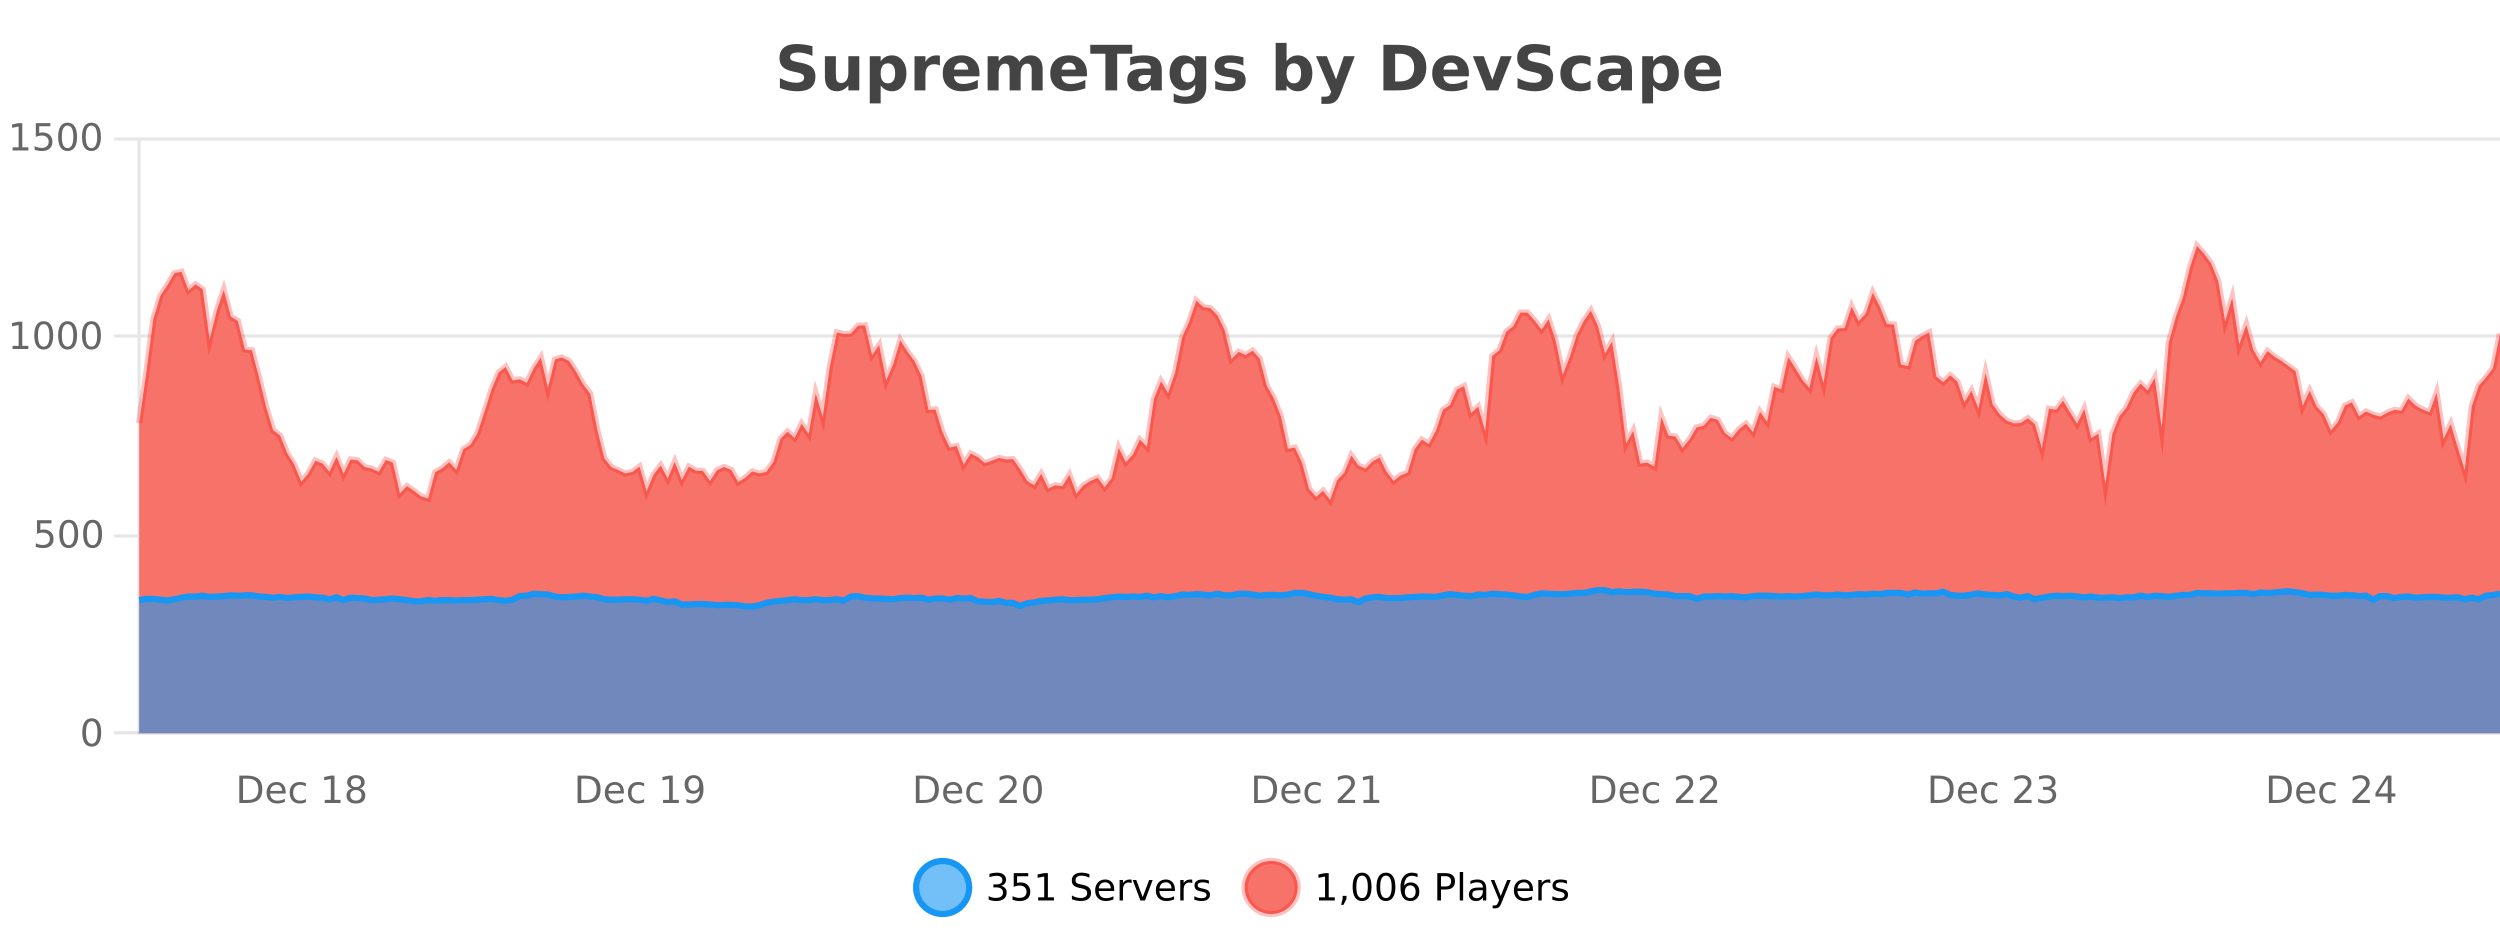
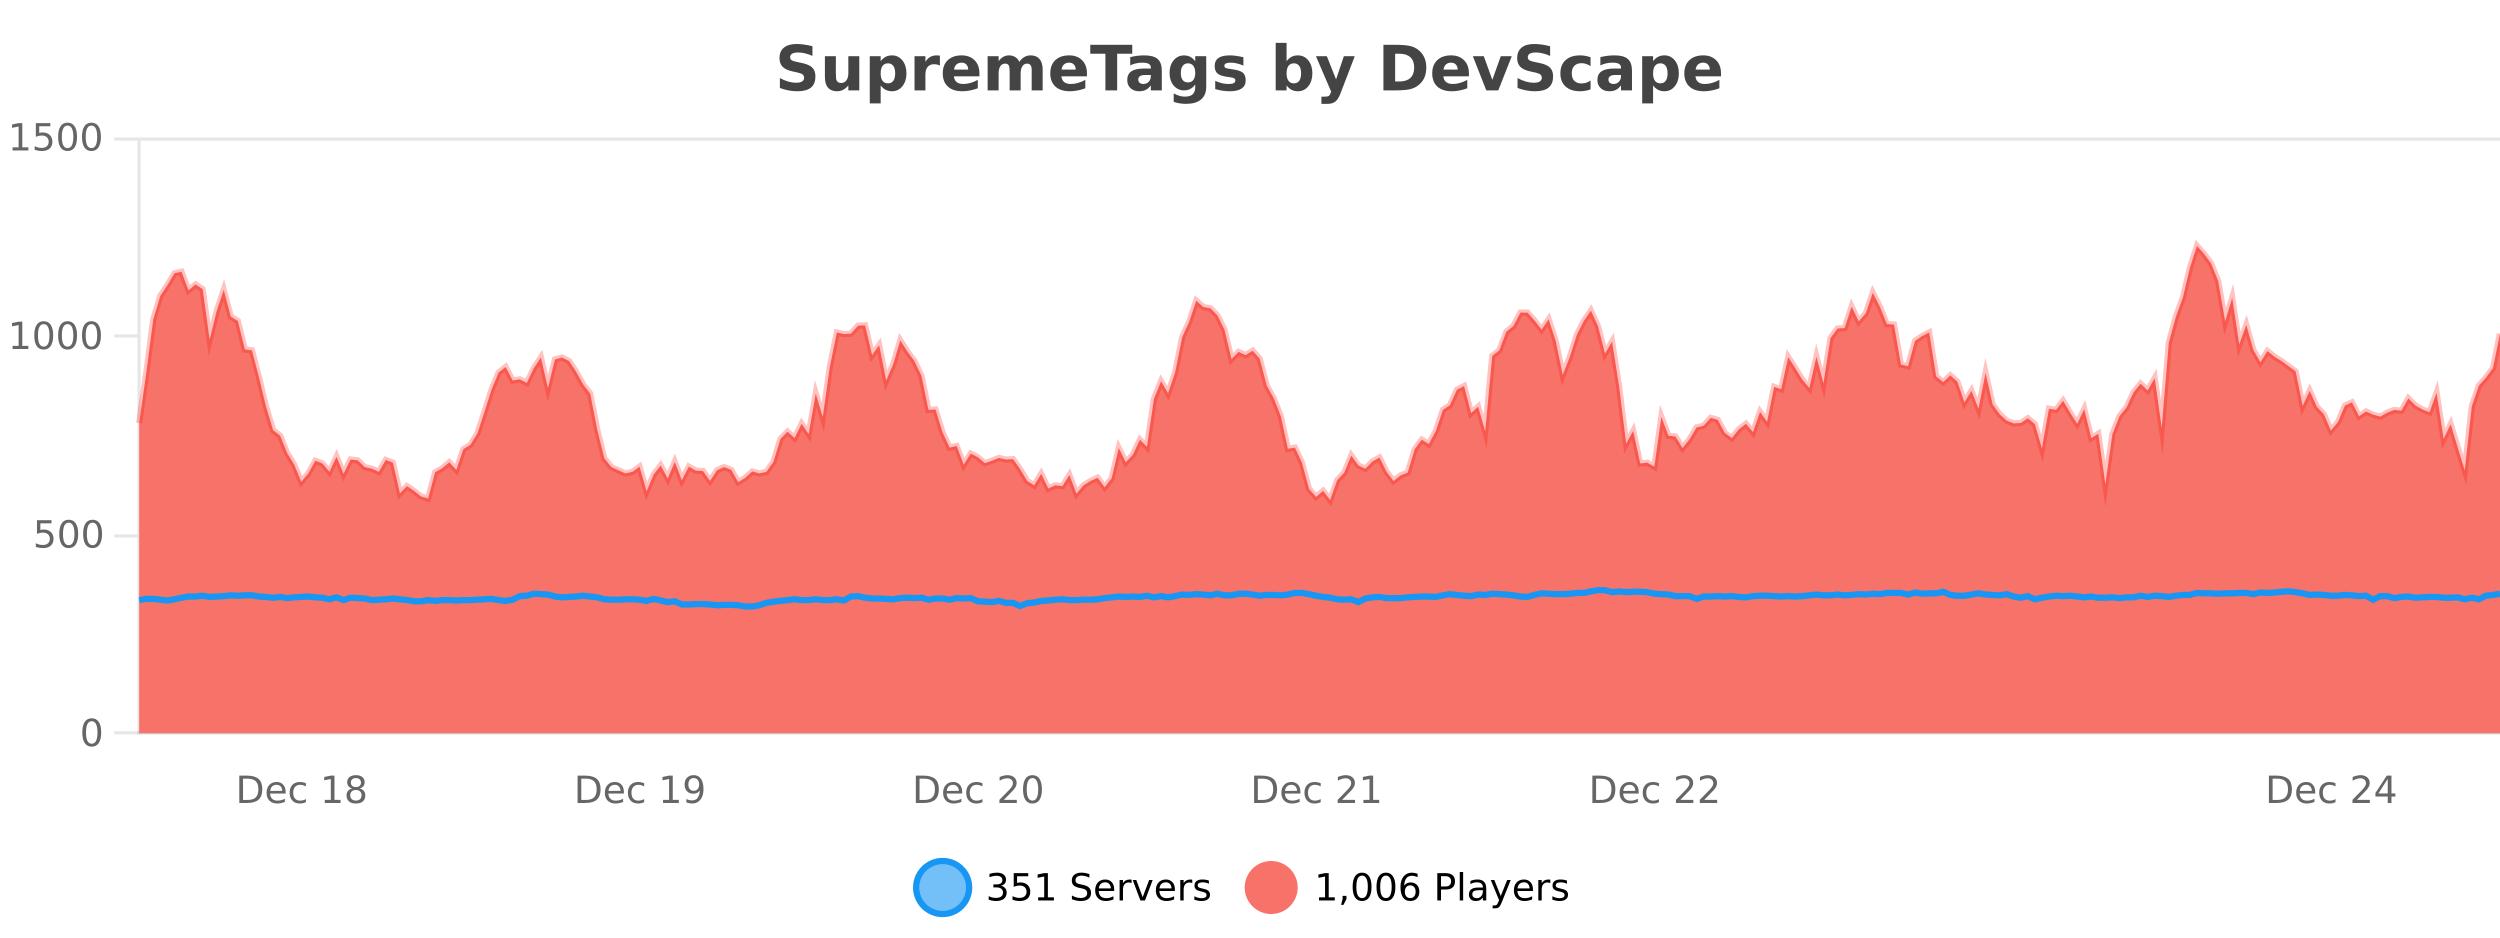
<svg xmlns="http://www.w3.org/2000/svg" width="800pt" height="300pt" viewBox="0 0 800 300" version="1.1">
  <defs>
    <clipPath id="clip1">
      <path d="M 264 263 L 339 263 L 339 300 L 264 300 Z M 264 263 " />
    </clipPath>
    <clipPath id="clip2">
      <path d="M 370 263 L 444 263 L 444 300 L 370 300 Z M 370 263 " />
    </clipPath>
    <clipPath id="clip3">
      <path d="M 44.539 78 L 800 78 L 800 234.602 L 44.539 234.602 Z M 44.539 78 " />
    </clipPath>
    <clipPath id="clip4">
      <path d="M 43.539 50 L 800 50 L 800 189 L 43.539 189 Z M 43.539 50 " />
    </clipPath>
    <clipPath id="clip5">
      <path d="M 44.539 188 L 800 188 L 800 234.602 L 44.539 234.602 Z M 44.539 188 " />
    </clipPath>
    <clipPath id="clip6">
      <path d="M 43.539 160 L 800 160 L 800 223 L 43.539 223 Z M 43.539 160 " />
    </clipPath>
  </defs>
  <g id="surface1217196">
    <rect x="0" y="0" width="800" height="300" style="fill:rgb(100%,100%,100%);fill-opacity:1;stroke:none;" />
    <path style="fill:none;stroke-width:1;stroke-linecap:butt;stroke-linejoin:miter;stroke:rgb(0%,0%,0%);stroke-opacity:0.098;stroke-miterlimit:10;" d="M 45 234.5 L 800 234.5 " />
    <path style="fill:none;stroke-width:1;stroke-linecap:butt;stroke-linejoin:miter;stroke:rgb(0%,0%,0%);stroke-opacity:0.098;stroke-miterlimit:10;" d="M 36.539 234.5 L 44 234.5 " />
    <path style="fill:none;stroke-width:1;stroke-linecap:butt;stroke-linejoin:miter;stroke:rgb(0%,0%,0%);stroke-opacity:0.098;stroke-miterlimit:10;" d="M 45 171.5 L 800 171.5 " />
    <path style="fill:none;stroke-width:1;stroke-linecap:butt;stroke-linejoin:miter;stroke:rgb(0%,0%,0%);stroke-opacity:0.098;stroke-miterlimit:10;" d="M 36.539 171.5 L 44 171.5 " />
-     <path style="fill:none;stroke-width:1;stroke-linecap:butt;stroke-linejoin:miter;stroke:rgb(0%,0%,0%);stroke-opacity:0.098;stroke-miterlimit:10;" d="M 45 107.5 L 800 107.5 " />
    <path style="fill:none;stroke-width:1;stroke-linecap:butt;stroke-linejoin:miter;stroke:rgb(0%,0%,0%);stroke-opacity:0.098;stroke-miterlimit:10;" d="M 36.539 107.5 L 44 107.5 " />
    <path style="fill:none;stroke-width:1;stroke-linecap:butt;stroke-linejoin:miter;stroke:rgb(0%,0%,0%);stroke-opacity:0.098;stroke-miterlimit:10;" d="M 45 44.5 L 800 44.5 " />
    <path style="fill:none;stroke-width:1;stroke-linecap:butt;stroke-linejoin:miter;stroke:rgb(0%,0%,0%);stroke-opacity:0.098;stroke-miterlimit:10;" d="M 36.539 44.5 L 44 44.5 " />
    <path style=" stroke:none;fill-rule:nonzero;fill:rgb(9.02%,58.824%,95.294%);fill-opacity:0.6;" d="M 310.129 284 C 310.129 288.688 306.328 292.484 301.645 292.484 C 296.957 292.484 293.16 288.688 293.16 284 C 293.16 279.312 296.957 275.516 301.645 275.516 C 306.328 275.516 310.129 279.312 310.129 284 Z M 310.129 284 " />
    <g clip-path="url(#clip1)" clip-rule="nonzero">
      <path style="fill:none;stroke-width:2;stroke-linecap:butt;stroke-linejoin:miter;stroke:rgb(9.02%,58.824%,95.294%);stroke-opacity:1;stroke-miterlimit:10;" d="M 310.129 284 C 310.129 288.688 306.328 292.484 301.645 292.484 C 296.957 292.484 293.16 288.688 293.16 284 C 293.16 279.312 296.957 275.516 301.645 275.516 C 306.328 275.516 310.129 279.312 310.129 284 Z M 310.129 284 " />
    </g>
    <path style=" stroke:none;fill-rule:nonzero;fill:rgb(0%,0%,0%);fill-opacity:1;" d="M 320.336 283.438 C 320.898 283.562 321.336 283.82 321.648 284.203 C 321.969 284.578 322.133 285.047 322.133 285.609 C 322.133 286.477 321.836 287.148 321.242 287.625 C 320.648 288.094 319.805 288.328 318.711 288.328 C 318.344 288.328 317.965 288.289 317.57 288.219 C 317.184 288.148 316.789 288.039 316.383 287.891 L 316.383 286.75 C 316.703 286.938 317.059 287.086 317.445 287.188 C 317.84 287.281 318.25 287.328 318.68 287.328 C 319.418 287.328 319.98 287.184 320.367 286.891 C 320.762 286.602 320.961 286.172 320.961 285.609 C 320.961 285.102 320.777 284.699 320.414 284.406 C 320.047 284.117 319.547 283.969 318.914 283.969 L 317.883 283.969 L 317.883 283 L 318.961 283 C 319.531 283 319.977 282.887 320.289 282.656 C 320.602 282.418 320.758 282.078 320.758 281.641 C 320.758 281.195 320.594 280.852 320.273 280.609 C 319.961 280.371 319.508 280.25 318.914 280.25 C 318.578 280.25 318.227 280.289 317.852 280.359 C 317.484 280.422 317.078 280.527 316.633 280.672 L 316.633 279.625 C 317.09 279.5 317.512 279.406 317.898 279.344 C 318.293 279.281 318.664 279.25 319.008 279.25 C 319.914 279.25 320.625 279.453 321.148 279.859 C 321.668 280.266 321.93 280.82 321.93 281.516 C 321.93 282.008 321.789 282.418 321.508 282.75 C 321.234 283.086 320.844 283.312 320.336 283.438 Z M 324.391 279.406 L 329.031 279.406 L 329.031 280.406 L 325.469 280.406 L 325.469 282.547 C 325.645 282.484 325.816 282.445 325.984 282.422 C 326.16 282.391 326.332 282.375 326.5 282.375 C 327.477 282.375 328.254 282.648 328.828 283.188 C 329.398 283.719 329.688 284.438 329.688 285.344 C 329.688 286.293 329.391 287.027 328.797 287.547 C 328.211 288.07 327.391 288.328 326.328 288.328 C 325.953 288.328 325.57 288.297 325.188 288.234 C 324.812 288.172 324.422 288.078 324.016 287.953 L 324.016 286.766 C 324.367 286.953 324.734 287.094 325.109 287.188 C 325.484 287.281 325.879 287.328 326.297 287.328 C 326.973 287.328 327.508 287.152 327.906 286.797 C 328.301 286.445 328.5 285.961 328.5 285.344 C 328.5 284.742 328.301 284.262 327.906 283.906 C 327.508 283.555 326.973 283.375 326.297 283.375 C 325.984 283.375 325.664 283.414 325.344 283.484 C 325.031 283.547 324.711 283.652 324.391 283.797 Z M 332.211 287.156 L 334.148 287.156 L 334.148 280.484 L 332.039 280.906 L 332.039 279.828 L 334.133 279.406 L 335.32 279.406 L 335.32 287.156 L 337.258 287.156 L 337.258 288.156 L 332.211 288.156 Z M 348.602 279.688 L 348.602 280.844 C 348.152 280.637 347.727 280.48 347.32 280.375 C 346.922 280.262 346.543 280.203 346.18 280.203 C 345.531 280.203 345.031 280.328 344.68 280.578 C 344.336 280.828 344.164 281.188 344.164 281.656 C 344.164 282.043 344.277 282.336 344.508 282.531 C 344.734 282.73 345.18 282.887 345.836 283 L 346.539 283.156 C 347.422 283.324 348.074 283.621 348.492 284.047 C 348.918 284.465 349.133 285.027 349.133 285.734 C 349.133 286.59 348.844 287.234 348.273 287.672 C 347.711 288.109 346.875 288.328 345.773 288.328 C 345.367 288.328 344.93 288.281 344.461 288.188 C 343.992 288.094 343.508 287.953 343.008 287.766 L 343.008 286.547 C 343.484 286.82 343.953 287.023 344.414 287.156 C 344.883 287.293 345.336 287.359 345.773 287.359 C 346.449 287.359 346.969 287.23 347.336 286.969 C 347.711 286.699 347.898 286.32 347.898 285.828 C 347.898 285.402 347.762 285.07 347.492 284.828 C 347.23 284.578 346.797 284.398 346.195 284.281 L 345.477 284.141 C 344.59 283.965 343.949 283.688 343.555 283.312 C 343.168 282.938 342.977 282.418 342.977 281.75 C 342.977 280.969 343.246 280.359 343.789 279.922 C 344.328 279.477 345.078 279.25 346.039 279.25 C 346.453 279.25 346.871 279.289 347.289 279.359 C 347.715 279.434 348.152 279.543 348.602 279.688 Z M 356.547 284.609 L 356.547 285.125 L 351.578 285.125 C 351.629 285.875 351.852 286.445 352.25 286.828 C 352.656 287.215 353.211 287.406 353.922 287.406 C 354.336 287.406 354.738 287.359 355.125 287.266 C 355.52 287.164 355.91 287.008 356.297 286.797 L 356.297 287.828 C 355.898 287.984 355.5 288.105 355.094 288.188 C 354.688 288.281 354.273 288.328 353.859 288.328 C 352.816 288.328 351.988 288.027 351.375 287.422 C 350.758 286.809 350.453 285.98 350.453 284.938 C 350.453 283.867 350.742 283.016 351.328 282.391 C 351.91 281.758 352.691 281.438 353.672 281.438 C 354.555 281.438 355.254 281.727 355.766 282.297 C 356.285 282.859 356.547 283.633 356.547 284.609 Z M 355.469 284.281 C 355.457 283.699 355.289 283.23 354.969 282.875 C 354.645 282.523 354.219 282.344 353.688 282.344 C 353.082 282.344 352.598 282.516 352.234 282.859 C 351.879 283.203 351.676 283.684 351.625 284.297 Z M 362.117 282.594 C 361.992 282.531 361.855 282.484 361.711 282.453 C 361.574 282.414 361.418 282.391 361.242 282.391 C 360.637 282.391 360.168 282.59 359.836 282.984 C 359.512 283.383 359.352 283.953 359.352 284.703 L 359.352 288.156 L 358.273 288.156 L 358.273 281.594 L 359.352 281.594 L 359.352 282.609 C 359.578 282.215 359.875 281.922 360.242 281.734 C 360.605 281.539 361.047 281.438 361.57 281.438 C 361.641 281.438 361.719 281.445 361.805 281.453 C 361.898 281.465 361.996 281.48 362.102 281.5 Z M 362.469 281.594 L 363.609 281.594 L 365.656 287.094 L 367.719 281.594 L 368.859 281.594 L 366.391 288.156 L 364.922 288.156 Z M 375.961 284.609 L 375.961 285.125 L 370.992 285.125 C 371.043 285.875 371.266 286.445 371.664 286.828 C 372.07 287.215 372.625 287.406 373.336 287.406 C 373.75 287.406 374.152 287.359 374.539 287.266 C 374.934 287.164 375.324 287.008 375.711 286.797 L 375.711 287.828 C 375.312 287.984 374.914 288.105 374.508 288.188 C 374.102 288.281 373.688 288.328 373.273 288.328 C 372.23 288.328 371.402 288.027 370.789 287.422 C 370.172 286.809 369.867 285.98 369.867 284.938 C 369.867 283.867 370.156 283.016 370.742 282.391 C 371.324 281.758 372.105 281.438 373.086 281.438 C 373.969 281.438 374.668 281.727 375.18 282.297 C 375.699 282.859 375.961 283.633 375.961 284.609 Z M 374.883 284.281 C 374.871 283.699 374.703 283.23 374.383 282.875 C 374.059 282.523 373.633 282.344 373.102 282.344 C 372.496 282.344 372.012 282.516 371.648 282.859 C 371.293 283.203 371.09 283.684 371.039 284.297 Z M 381.531 282.594 C 381.406 282.531 381.27 282.484 381.125 282.453 C 380.988 282.414 380.832 282.391 380.656 282.391 C 380.051 282.391 379.582 282.59 379.25 282.984 C 378.926 283.383 378.766 283.953 378.766 284.703 L 378.766 288.156 L 377.688 288.156 L 377.688 281.594 L 378.766 281.594 L 378.766 282.609 C 378.992 282.215 379.289 281.922 379.656 281.734 C 380.02 281.539 380.461 281.438 380.984 281.438 C 381.055 281.438 381.133 281.445 381.219 281.453 C 381.312 281.465 381.41 281.48 381.516 281.5 Z M 386.844 281.781 L 386.844 282.812 C 386.539 282.656 386.223 282.543 385.891 282.469 C 385.566 282.387 385.227 282.344 384.875 282.344 C 384.344 282.344 383.941 282.43 383.672 282.594 C 383.398 282.75 383.266 282.996 383.266 283.328 C 383.266 283.578 383.359 283.777 383.547 283.922 C 383.742 284.059 384.133 284.188 384.719 284.312 L 385.078 284.406 C 385.848 284.562 386.395 284.793 386.719 285.094 C 387.039 285.398 387.203 285.812 387.203 286.344 C 387.203 286.961 386.957 287.445 386.469 287.797 C 385.988 288.152 385.328 288.328 384.484 288.328 C 384.129 288.328 383.758 288.289 383.375 288.219 C 383 288.156 382.602 288.059 382.188 287.922 L 382.188 286.797 C 382.582 287.008 382.973 287.164 383.359 287.266 C 383.742 287.371 384.129 287.422 384.516 287.422 C 385.016 287.422 385.398 287.34 385.672 287.172 C 385.953 286.996 386.094 286.746 386.094 286.422 C 386.094 286.133 385.992 285.906 385.797 285.75 C 385.598 285.594 385.164 285.445 384.5 285.297 L 384.125 285.219 C 383.457 285.074 382.973 284.855 382.672 284.562 C 382.379 284.273 382.234 283.875 382.234 283.375 C 382.234 282.75 382.453 282.273 382.891 281.938 C 383.328 281.605 383.945 281.438 384.75 281.438 C 385.145 281.438 385.52 281.469 385.875 281.531 C 386.227 281.586 386.551 281.668 386.844 281.781 Z M 311.645 277.016 " />
    <path style=" stroke:none;fill-rule:nonzero;fill:rgb(96.863%,44.706%,40.784%);fill-opacity:1;" d="M 415.266 284 C 415.266 288.688 411.465 292.484 406.781 292.484 C 402.094 292.484 398.297 288.688 398.297 284 C 398.297 279.312 402.094 275.516 406.781 275.516 C 411.465 275.516 415.266 279.312 415.266 284 Z M 415.266 284 " />
    <g clip-path="url(#clip2)" clip-rule="nonzero">
-       <path style="fill:none;stroke-width:2;stroke-linecap:butt;stroke-linejoin:miter;stroke:rgb(100%,4.706%,0%);stroke-opacity:0.247;stroke-miterlimit:10;" d="M 415.266 284 C 415.266 288.688 411.465 292.484 406.781 292.484 C 402.094 292.484 398.297 288.688 398.297 284 C 398.297 279.312 402.094 275.516 406.781 275.516 C 411.465 275.516 415.266 279.312 415.266 284 Z M 415.266 284 " />
-     </g>
+       </g>
    <path style=" stroke:none;fill-rule:nonzero;fill:rgb(0%,0%,0%);fill-opacity:1;" d="M 422.078 287.156 L 424.016 287.156 L 424.016 280.484 L 421.906 280.906 L 421.906 279.828 L 424 279.406 L 425.188 279.406 L 425.188 287.156 L 427.125 287.156 L 427.125 288.156 L 422.078 288.156 Z M 429.637 286.672 L 430.871 286.672 L 430.871 287.672 L 429.918 289.547 L 429.152 289.547 L 429.637 287.672 Z M 435.859 280.188 C 435.254 280.188 434.797 280.492 434.484 281.094 C 434.18 281.688 434.031 282.59 434.031 283.797 C 434.031 284.996 434.18 285.898 434.484 286.5 C 434.797 287.094 435.254 287.391 435.859 287.391 C 436.473 287.391 436.93 287.094 437.234 286.5 C 437.547 285.898 437.703 284.996 437.703 283.797 C 437.703 282.59 437.547 281.688 437.234 281.094 C 436.93 280.492 436.473 280.188 435.859 280.188 Z M 435.859 279.25 C 436.836 279.25 437.586 279.641 438.109 280.422 C 438.629 281.195 438.891 282.32 438.891 283.797 C 438.891 285.266 438.629 286.391 438.109 287.172 C 437.586 287.945 436.836 288.328 435.859 288.328 C 434.879 288.328 434.129 287.945 433.609 287.172 C 433.098 286.391 432.844 285.266 432.844 283.797 C 432.844 282.32 433.098 281.195 433.609 280.422 C 434.129 279.641 434.879 279.25 435.859 279.25 Z M 443.492 280.188 C 442.887 280.188 442.43 280.492 442.117 281.094 C 441.812 281.688 441.664 282.59 441.664 283.797 C 441.664 284.996 441.812 285.898 442.117 286.5 C 442.43 287.094 442.887 287.391 443.492 287.391 C 444.105 287.391 444.562 287.094 444.867 286.5 C 445.18 285.898 445.336 284.996 445.336 283.797 C 445.336 282.59 445.18 281.688 444.867 281.094 C 444.562 280.492 444.105 280.188 443.492 280.188 Z M 443.492 279.25 C 444.469 279.25 445.219 279.641 445.742 280.422 C 446.262 281.195 446.523 282.32 446.523 283.797 C 446.523 285.266 446.262 286.391 445.742 287.172 C 445.219 287.945 444.469 288.328 443.492 288.328 C 442.512 288.328 441.762 287.945 441.242 287.172 C 440.73 286.391 440.477 285.266 440.477 283.797 C 440.477 282.32 440.73 281.195 441.242 280.422 C 441.762 279.641 442.512 279.25 443.492 279.25 Z M 451.281 283.312 C 450.75 283.312 450.328 283.496 450.016 283.859 C 449.703 284.227 449.547 284.719 449.547 285.344 C 449.547 285.98 449.703 286.48 450.016 286.844 C 450.328 287.211 450.75 287.391 451.281 287.391 C 451.812 287.391 452.227 287.211 452.531 286.844 C 452.844 286.48 453 285.98 453 285.344 C 453 284.719 452.844 284.227 452.531 283.859 C 452.227 283.496 451.812 283.312 451.281 283.312 Z M 453.625 279.594 L 453.625 280.672 C 453.32 280.539 453.02 280.434 452.719 280.359 C 452.414 280.289 452.117 280.25 451.828 280.25 C 451.047 280.25 450.445 280.516 450.031 281.047 C 449.625 281.57 449.391 282.359 449.328 283.422 C 449.555 283.09 449.844 282.836 450.188 282.656 C 450.539 282.469 450.926 282.375 451.344 282.375 C 452.219 282.375 452.91 282.641 453.422 283.172 C 453.93 283.703 454.188 284.43 454.188 285.344 C 454.188 286.25 453.922 286.977 453.391 287.516 C 452.859 288.059 452.156 288.328 451.281 288.328 C 450.258 288.328 449.484 287.945 448.953 287.172 C 448.422 286.391 448.156 285.266 448.156 283.797 C 448.156 282.414 448.484 281.309 449.141 280.484 C 449.797 279.664 450.676 279.25 451.781 279.25 C 452.07 279.25 452.367 279.281 452.672 279.344 C 452.973 279.398 453.289 279.48 453.625 279.594 Z M 461.125 280.375 L 461.125 283.672 L 462.609 283.672 C 463.16 283.672 463.586 283.531 463.891 283.25 C 464.191 282.961 464.344 282.547 464.344 282.016 C 464.344 281.496 464.191 281.094 463.891 280.812 C 463.586 280.523 463.16 280.375 462.609 280.375 Z M 459.938 279.406 L 462.609 279.406 C 463.598 279.406 464.344 279.633 464.844 280.078 C 465.344 280.516 465.594 281.164 465.594 282.016 C 465.594 282.883 465.344 283.539 464.844 283.984 C 464.344 284.422 463.598 284.641 462.609 284.641 L 461.125 284.641 L 461.125 288.156 L 459.938 288.156 Z M 467.125 279.031 L 468.203 279.031 L 468.203 288.156 L 467.125 288.156 Z M 473.445 284.859 C 472.578 284.859 471.977 284.961 471.633 285.156 C 471.297 285.355 471.133 285.695 471.133 286.172 C 471.133 286.559 471.258 286.867 471.508 287.094 C 471.766 287.312 472.109 287.422 472.539 287.422 C 473.141 287.422 473.621 287.215 473.977 286.797 C 474.34 286.371 474.523 285.805 474.523 285.094 L 474.523 284.859 Z M 475.602 284.406 L 475.602 288.156 L 474.523 288.156 L 474.523 287.156 C 474.273 287.555 473.965 287.852 473.602 288.047 C 473.234 288.234 472.789 288.328 472.258 288.328 C 471.578 288.328 471.043 288.141 470.648 287.766 C 470.25 287.383 470.055 286.875 470.055 286.25 C 470.055 285.512 470.297 284.953 470.789 284.578 C 471.289 284.203 472.027 284.016 473.008 284.016 L 474.523 284.016 L 474.523 283.906 C 474.523 283.406 474.355 283.023 474.023 282.75 C 473.699 282.48 473.246 282.344 472.664 282.344 C 472.289 282.344 471.918 282.391 471.555 282.484 C 471.199 282.578 470.859 282.715 470.539 282.891 L 470.539 281.891 C 470.934 281.734 471.312 281.621 471.68 281.547 C 472.055 281.477 472.418 281.438 472.773 281.438 C 473.719 281.438 474.43 281.684 474.898 282.172 C 475.367 282.664 475.602 283.406 475.602 284.406 Z M 480.547 288.766 C 480.242 289.547 479.945 290.055 479.656 290.297 C 479.363 290.535 478.977 290.656 478.5 290.656 L 477.641 290.656 L 477.641 289.75 L 478.266 289.75 C 478.566 289.75 478.797 289.676 478.953 289.531 C 479.117 289.395 479.301 289.066 479.5 288.547 L 479.703 288.047 L 477.047 281.594 L 478.188 281.594 L 480.234 286.719 L 482.297 281.594 L 483.438 281.594 Z M 490.539 284.609 L 490.539 285.125 L 485.57 285.125 C 485.621 285.875 485.844 286.445 486.242 286.828 C 486.648 287.215 487.203 287.406 487.914 287.406 C 488.328 287.406 488.73 287.359 489.117 287.266 C 489.512 287.164 489.902 287.008 490.289 286.797 L 490.289 287.828 C 489.891 287.984 489.492 288.105 489.086 288.188 C 488.68 288.281 488.266 288.328 487.852 288.328 C 486.809 288.328 485.98 288.027 485.367 287.422 C 484.75 286.809 484.445 285.98 484.445 284.938 C 484.445 283.867 484.734 283.016 485.32 282.391 C 485.902 281.758 486.684 281.438 487.664 281.438 C 488.547 281.438 489.246 281.727 489.758 282.297 C 490.277 282.859 490.539 283.633 490.539 284.609 Z M 489.461 284.281 C 489.449 283.699 489.281 283.23 488.961 282.875 C 488.637 282.523 488.211 282.344 487.68 282.344 C 487.074 282.344 486.59 282.516 486.227 282.859 C 485.871 283.203 485.668 283.684 485.617 284.297 Z M 496.109 282.594 C 495.984 282.531 495.848 282.484 495.703 282.453 C 495.566 282.414 495.41 282.391 495.234 282.391 C 494.629 282.391 494.16 282.59 493.828 282.984 C 493.504 283.383 493.344 283.953 493.344 284.703 L 493.344 288.156 L 492.266 288.156 L 492.266 281.594 L 493.344 281.594 L 493.344 282.609 C 493.57 282.215 493.867 281.922 494.234 281.734 C 494.598 281.539 495.039 281.438 495.562 281.438 C 495.633 281.438 495.711 281.445 495.797 281.453 C 495.891 281.465 495.988 281.48 496.094 281.5 Z M 501.418 281.781 L 501.418 282.812 C 501.113 282.656 500.797 282.543 500.465 282.469 C 500.141 282.387 499.801 282.344 499.449 282.344 C 498.918 282.344 498.516 282.43 498.246 282.594 C 497.973 282.75 497.84 282.996 497.84 283.328 C 497.84 283.578 497.934 283.777 498.121 283.922 C 498.316 284.059 498.707 284.188 499.293 284.312 L 499.652 284.406 C 500.422 284.562 500.969 284.793 501.293 285.094 C 501.613 285.398 501.777 285.812 501.777 286.344 C 501.777 286.961 501.531 287.445 501.043 287.797 C 500.562 288.152 499.902 288.328 499.059 288.328 C 498.703 288.328 498.332 288.289 497.949 288.219 C 497.574 288.156 497.176 288.059 496.762 287.922 L 496.762 286.797 C 497.156 287.008 497.547 287.164 497.934 287.266 C 498.316 287.371 498.703 287.422 499.09 287.422 C 499.59 287.422 499.973 287.34 500.246 287.172 C 500.527 286.996 500.668 286.746 500.668 286.422 C 500.668 286.133 500.566 285.906 500.371 285.75 C 500.172 285.594 499.738 285.445 499.074 285.297 L 498.699 285.219 C 498.031 285.074 497.547 284.855 497.246 284.562 C 496.953 284.273 496.809 283.875 496.809 283.375 C 496.809 282.75 497.027 282.273 497.465 281.938 C 497.902 281.605 498.52 281.438 499.324 281.438 C 499.719 281.438 500.094 281.469 500.449 281.531 C 500.801 281.586 501.125 281.668 501.418 281.781 Z M 416.781 277.016 " />
    <path style=" stroke:none;fill-rule:nonzero;fill:rgb(26.667%,26.667%,26.667%);fill-opacity:1;" d="M 259.984 14.797 L 259.984 17.891 C 259.18 17.527 258.398 17.258 257.641 17.078 C 256.879 16.891 256.16 16.797 255.484 16.797 C 254.586 16.797 253.922 16.922 253.484 17.172 C 253.055 17.422 252.844 17.809 252.844 18.328 C 252.844 18.715 252.988 19.016 253.281 19.234 C 253.57 19.453 254.098 19.641 254.859 19.797 L 256.453 20.125 C 258.078 20.449 259.227 20.945 259.906 21.609 C 260.594 22.277 260.938 23.219 260.938 24.438 C 260.938 26.043 260.457 27.242 259.5 28.031 C 258.551 28.812 257.098 29.203 255.141 29.203 C 254.211 29.203 253.281 29.113 252.344 28.938 C 251.414 28.762 250.488 28.5 249.562 28.156 L 249.562 24.984 C 250.488 25.484 251.383 25.859 252.25 26.109 C 253.125 26.359 253.969 26.484 254.781 26.484 C 255.602 26.484 256.227 26.352 256.656 26.078 C 257.094 25.797 257.312 25.402 257.312 24.891 C 257.312 24.445 257.16 24.094 256.859 23.844 C 256.566 23.594 255.977 23.371 255.094 23.172 L 253.641 22.859 C 252.18 22.547 251.113 22.055 250.438 21.375 C 249.77 20.688 249.438 19.762 249.438 18.594 C 249.438 17.148 249.906 16.031 250.844 15.25 C 251.781 14.469 253.129 14.078 254.891 14.078 C 255.691 14.078 256.516 14.141 257.359 14.266 C 258.203 14.383 259.078 14.559 259.984 14.797 Z M 263.969 24.656 L 263.969 17.984 L 267.484 17.984 L 267.484 19.078 C 267.484 19.672 267.477 20.418 267.469 21.312 C 267.469 22.211 267.469 22.805 267.469 23.094 C 267.469 23.98 267.488 24.617 267.531 25 C 267.582 25.387 267.66 25.668 267.766 25.844 C 267.91 26.074 268.098 26.25 268.328 26.375 C 268.555 26.5 268.82 26.562 269.125 26.562 C 269.852 26.562 270.426 26.281 270.844 25.719 C 271.258 25.156 271.469 24.383 271.469 23.391 L 271.469 17.984 L 274.969 17.984 L 274.969 28.922 L 271.469 28.922 L 271.469 27.344 C 270.938 27.98 270.375 28.449 269.781 28.75 C 269.195 29.051 268.551 29.203 267.844 29.203 C 266.582 29.203 265.617 28.82 264.953 28.047 C 264.297 27.266 263.969 26.137 263.969 24.656 Z M 281.812 27.344 L 281.812 33.078 L 278.328 33.078 L 278.328 17.984 L 281.812 17.984 L 281.812 19.578 C 282.301 18.945 282.836 18.477 283.422 18.172 C 284.004 17.871 284.676 17.719 285.438 17.719 C 286.789 17.719 287.898 18.258 288.766 19.328 C 289.629 20.402 290.062 21.781 290.062 23.469 C 290.062 25.148 289.629 26.523 288.766 27.594 C 287.898 28.668 286.789 29.203 285.438 29.203 C 284.676 29.203 284.004 29.051 283.422 28.75 C 282.836 28.449 282.301 27.98 281.812 27.344 Z M 284.141 20.266 C 283.391 20.266 282.812 20.543 282.406 21.094 C 282.008 21.637 281.812 22.43 281.812 23.469 C 281.812 24.5 282.008 25.293 282.406 25.844 C 282.812 26.398 283.391 26.672 284.141 26.672 C 284.891 26.672 285.461 26.402 285.859 25.859 C 286.254 25.309 286.453 24.512 286.453 23.469 C 286.453 22.43 286.254 21.637 285.859 21.094 C 285.461 20.543 284.891 20.266 284.141 20.266 Z M 300.773 20.969 C 300.461 20.824 300.152 20.719 299.852 20.656 C 299.547 20.586 299.246 20.547 298.945 20.547 C 298.039 20.547 297.34 20.836 296.852 21.406 C 296.371 21.98 296.133 22.805 296.133 23.875 L 296.133 28.922 L 292.648 28.922 L 292.648 17.984 L 296.133 17.984 L 296.133 19.781 C 296.578 19.062 297.094 18.543 297.68 18.219 C 298.262 17.887 298.961 17.719 299.773 17.719 C 299.898 17.719 300.027 17.727 300.164 17.734 C 300.297 17.746 300.496 17.766 300.758 17.797 Z M 313.414 23.422 L 313.414 24.422 L 305.242 24.422 C 305.324 25.246 305.621 25.859 306.133 26.266 C 306.641 26.672 307.352 26.875 308.258 26.875 C 308.996 26.875 309.75 26.766 310.523 26.547 C 311.293 26.328 312.086 26 312.898 25.562 L 312.898 28.25 C 312.074 28.562 311.246 28.797 310.414 28.953 C 309.59 29.117 308.766 29.203 307.945 29.203 C 305.965 29.203 304.422 28.703 303.32 27.703 C 302.227 26.695 301.68 25.281 301.68 23.469 C 301.68 21.68 302.215 20.273 303.289 19.25 C 304.371 18.23 305.855 17.719 307.742 17.719 C 309.461 17.719 310.836 18.242 311.867 19.281 C 312.898 20.312 313.414 21.695 313.414 23.422 Z M 309.82 22.266 C 309.82 21.602 309.625 21.062 309.242 20.656 C 308.855 20.25 308.352 20.047 307.727 20.047 C 307.047 20.047 306.496 20.242 306.07 20.625 C 305.652 21 305.391 21.547 305.289 22.266 Z M 326.199 19.797 C 326.645 19.121 327.172 18.605 327.777 18.25 C 328.391 17.898 329.062 17.719 329.793 17.719 C 331.043 17.719 331.996 18.109 332.652 18.891 C 333.316 19.664 333.652 20.789 333.652 22.266 L 333.652 28.922 L 330.137 28.922 L 330.137 23.219 C 330.137 23.137 330.137 23.047 330.137 22.953 C 330.145 22.859 330.152 22.73 330.152 22.562 C 330.152 21.793 330.035 21.234 329.809 20.891 C 329.578 20.539 329.207 20.359 328.699 20.359 C 328.043 20.359 327.531 20.637 327.168 21.188 C 326.801 21.73 326.613 22.516 326.605 23.547 L 326.605 28.922 L 323.09 28.922 L 323.09 23.219 C 323.09 22.012 322.984 21.234 322.777 20.891 C 322.566 20.539 322.199 20.359 321.668 20.359 C 320.988 20.359 320.469 20.637 320.105 21.188 C 319.738 21.73 319.559 22.516 319.559 23.547 L 319.559 28.922 L 316.043 28.922 L 316.043 17.984 L 319.559 17.984 L 319.559 19.578 C 319.996 18.965 320.488 18.5 321.043 18.188 C 321.594 17.875 322.207 17.719 322.887 17.719 C 323.637 17.719 324.301 17.902 324.887 18.266 C 325.469 18.633 325.906 19.141 326.199 19.797 Z M 347.82 23.422 L 347.82 24.422 L 339.648 24.422 C 339.73 25.246 340.027 25.859 340.539 26.266 C 341.047 26.672 341.758 26.875 342.664 26.875 C 343.402 26.875 344.156 26.766 344.93 26.547 C 345.699 26.328 346.492 26 347.305 25.562 L 347.305 28.25 C 346.48 28.562 345.652 28.797 344.82 28.953 C 343.996 29.117 343.172 29.203 342.352 29.203 C 340.371 29.203 338.828 28.703 337.727 27.703 C 336.633 26.695 336.086 25.281 336.086 23.469 C 336.086 21.68 336.621 20.273 337.695 19.25 C 338.777 18.23 340.262 17.719 342.148 17.719 C 343.867 17.719 345.242 18.242 346.273 19.281 C 347.305 20.312 347.82 21.695 347.82 23.422 Z M 344.227 22.266 C 344.227 21.602 344.031 21.062 343.648 20.656 C 343.262 20.25 342.758 20.047 342.133 20.047 C 341.453 20.047 340.902 20.242 340.477 20.625 C 340.059 21 339.797 21.547 339.695 22.266 Z M 348.883 14.344 L 362.32 14.344 L 362.32 17.188 L 357.492 17.188 L 357.492 28.922 L 353.727 28.922 L 353.727 17.188 L 348.883 17.188 Z M 366.434 24 C 365.703 24 365.156 24.125 364.793 24.375 C 364.426 24.617 364.246 24.98 364.246 25.469 C 364.246 25.906 364.391 26.25 364.684 26.5 C 364.984 26.75 365.395 26.875 365.918 26.875 C 366.574 26.875 367.125 26.641 367.574 26.172 C 368.031 25.703 368.262 25.117 368.262 24.406 L 368.262 24 Z M 371.777 22.688 L 371.777 28.922 L 368.262 28.922 L 368.262 27.297 C 367.793 27.965 367.262 28.449 366.668 28.75 C 366.082 29.051 365.371 29.203 364.527 29.203 C 363.402 29.203 362.484 28.875 361.777 28.219 C 361.066 27.555 360.715 26.695 360.715 25.641 C 360.715 24.359 361.152 23.422 362.027 22.828 C 362.91 22.227 364.301 21.922 366.199 21.922 L 368.262 21.922 L 368.262 21.641 C 368.262 21.09 368.043 20.688 367.605 20.438 C 367.168 20.18 366.484 20.047 365.559 20.047 C 364.809 20.047 364.109 20.125 363.465 20.281 C 362.816 20.43 362.219 20.648 361.668 20.938 L 361.668 18.281 C 362.418 18.094 363.168 17.953 363.918 17.859 C 364.676 17.766 365.438 17.719 366.199 17.719 C 368.168 17.719 369.59 18.109 370.465 18.891 C 371.34 19.664 371.777 20.93 371.777 22.688 Z M 382.477 27.062 C 381.996 27.699 381.465 28.168 380.883 28.469 C 380.297 28.773 379.625 28.922 378.867 28.922 C 377.531 28.922 376.43 28.398 375.555 27.344 C 374.688 26.293 374.258 24.953 374.258 23.328 C 374.258 21.695 374.688 20.355 375.555 19.312 C 376.43 18.262 377.531 17.734 378.867 17.734 C 379.625 17.734 380.297 17.887 380.883 18.188 C 381.465 18.492 381.996 18.965 382.477 19.609 L 382.477 17.984 L 385.992 17.984 L 385.992 27.812 C 385.992 29.57 385.434 30.914 384.32 31.844 C 383.215 32.77 381.605 33.234 379.492 33.234 C 378.812 33.234 378.152 33.18 377.508 33.078 C 376.871 32.973 376.23 32.816 375.586 32.609 L 375.586 29.875 C 376.199 30.227 376.797 30.488 377.383 30.656 C 377.965 30.832 378.555 30.922 379.148 30.922 C 380.293 30.922 381.133 30.672 381.664 30.172 C 382.203 29.672 382.477 28.887 382.477 27.812 Z M 380.164 20.266 C 379.445 20.266 378.883 20.531 378.477 21.062 C 378.07 21.594 377.867 22.352 377.867 23.328 C 377.867 24.328 378.059 25.09 378.445 25.609 C 378.84 26.121 379.414 26.375 380.164 26.375 C 380.891 26.375 381.461 26.109 381.867 25.578 C 382.273 25.047 382.477 24.297 382.477 23.328 C 382.477 22.352 382.273 21.594 381.867 21.062 C 381.461 20.531 380.891 20.266 380.164 20.266 Z M 397.887 18.328 L 397.887 20.984 C 397.145 20.672 396.426 20.438 395.73 20.281 C 395.031 20.125 394.371 20.047 393.746 20.047 C 393.09 20.047 392.598 20.133 392.277 20.297 C 391.953 20.465 391.793 20.719 391.793 21.062 C 391.793 21.344 391.91 21.559 392.152 21.703 C 392.402 21.852 392.84 21.961 393.465 22.031 L 394.09 22.125 C 395.879 22.355 397.082 22.73 397.699 23.25 C 398.312 23.773 398.621 24.59 398.621 25.703 C 398.621 26.871 398.188 27.746 397.324 28.328 C 396.469 28.914 395.191 29.203 393.496 29.203 C 392.766 29.203 392.016 29.145 391.246 29.031 C 390.473 28.918 389.684 28.746 388.871 28.516 L 388.871 25.859 C 389.566 26.203 390.281 26.461 391.012 26.625 C 391.738 26.793 392.484 26.875 393.246 26.875 C 393.934 26.875 394.449 26.781 394.793 26.594 C 395.137 26.406 395.309 26.125 395.309 25.75 C 395.309 25.438 395.188 25.211 394.949 25.062 C 394.707 24.906 394.234 24.789 393.527 24.703 L 392.918 24.625 C 391.355 24.43 390.262 24.07 389.637 23.547 C 389.012 23.016 388.699 22.215 388.699 21.141 C 388.699 19.984 389.094 19.125 389.887 18.562 C 390.688 18 391.906 17.719 393.543 17.719 C 394.188 17.719 394.863 17.773 395.574 17.875 C 396.281 17.969 397.051 18.121 397.887 18.328 Z M 414.035 26.672 C 414.785 26.672 415.355 26.402 415.754 25.859 C 416.148 25.309 416.348 24.512 416.348 23.469 C 416.348 22.43 416.148 21.637 415.754 21.094 C 415.355 20.543 414.785 20.266 414.035 20.266 C 413.285 20.266 412.707 20.543 412.301 21.094 C 411.902 21.637 411.707 22.43 411.707 23.469 C 411.707 24.5 411.902 25.293 412.301 25.844 C 412.707 26.398 413.285 26.672 414.035 26.672 Z M 411.707 19.578 C 412.195 18.945 412.73 18.477 413.316 18.172 C 413.898 17.871 414.57 17.719 415.332 17.719 C 416.684 17.719 417.793 18.258 418.66 19.328 C 419.523 20.402 419.957 21.781 419.957 23.469 C 419.957 25.148 419.523 26.523 418.66 27.594 C 417.793 28.668 416.684 29.203 415.332 29.203 C 414.57 29.203 413.898 29.051 413.316 28.75 C 412.73 28.449 412.195 27.98 411.707 27.344 L 411.707 28.922 L 408.223 28.922 L 408.223 13.719 L 411.707 13.719 Z M 421.102 17.984 L 424.586 17.984 L 427.539 25.406 L 430.039 17.984 L 433.523 17.984 L 428.93 29.953 C 428.469 31.172 427.93 32.02 427.305 32.5 C 426.688 32.988 425.883 33.234 424.883 33.234 L 422.852 33.234 L 422.852 30.938 L 423.945 30.938 C 424.539 30.938 424.969 30.844 425.242 30.656 C 425.512 30.469 425.719 30.129 425.867 29.641 L 425.977 29.344 Z M 446.445 17.188 L 446.445 26.078 L 447.789 26.078 C 449.328 26.078 450.508 25.699 451.32 24.938 C 452.133 24.18 452.539 23.07 452.539 21.609 C 452.539 20.172 452.133 19.078 451.32 18.328 C 450.516 17.57 449.34 17.188 447.789 17.188 Z M 442.695 14.344 L 446.648 14.344 C 448.867 14.344 450.516 14.5 451.602 14.812 C 452.684 15.125 453.609 15.664 454.383 16.422 C 455.07 17.078 455.578 17.84 455.914 18.703 C 456.246 19.559 456.414 20.527 456.414 21.609 C 456.414 22.715 456.246 23.699 455.914 24.562 C 455.578 25.43 455.07 26.188 454.383 26.844 C 453.602 27.594 452.664 28.133 451.57 28.453 C 450.477 28.766 448.836 28.922 446.648 28.922 L 442.695 28.922 Z M 470.047 23.422 L 470.047 24.422 L 461.875 24.422 C 461.957 25.246 462.254 25.859 462.766 26.266 C 463.273 26.672 463.984 26.875 464.891 26.875 C 465.629 26.875 466.383 26.766 467.156 26.547 C 467.926 26.328 468.719 26 469.531 25.562 L 469.531 28.25 C 468.707 28.562 467.879 28.797 467.047 28.953 C 466.223 29.117 465.398 29.203 464.578 29.203 C 462.598 29.203 461.055 28.703 459.953 27.703 C 458.859 26.695 458.312 25.281 458.312 23.469 C 458.312 21.68 458.848 20.273 459.922 19.25 C 461.004 18.23 462.488 17.719 464.375 17.719 C 466.094 17.719 467.469 18.242 468.5 19.281 C 469.531 20.312 470.047 21.695 470.047 23.422 Z M 466.453 22.266 C 466.453 21.602 466.258 21.062 465.875 20.656 C 465.488 20.25 464.984 20.047 464.359 20.047 C 463.68 20.047 463.129 20.242 462.703 20.625 C 462.285 21 462.023 21.547 461.922 22.266 Z M 471.312 17.984 L 474.812 17.984 L 477.547 25.547 L 480.25 17.984 L 483.766 17.984 L 479.453 28.922 L 475.609 28.922 Z M 496.039 14.797 L 496.039 17.891 C 495.234 17.527 494.453 17.258 493.695 17.078 C 492.934 16.891 492.215 16.797 491.539 16.797 C 490.641 16.797 489.977 16.922 489.539 17.172 C 489.109 17.422 488.898 17.809 488.898 18.328 C 488.898 18.715 489.043 19.016 489.336 19.234 C 489.625 19.453 490.152 19.641 490.914 19.797 L 492.508 20.125 C 494.133 20.449 495.281 20.945 495.961 21.609 C 496.648 22.277 496.992 23.219 496.992 24.438 C 496.992 26.043 496.512 27.242 495.555 28.031 C 494.605 28.812 493.152 29.203 491.195 29.203 C 490.266 29.203 489.336 29.113 488.398 28.938 C 487.469 28.762 486.543 28.5 485.617 28.156 L 485.617 24.984 C 486.543 25.484 487.438 25.859 488.305 26.109 C 489.18 26.359 490.023 26.484 490.836 26.484 C 491.656 26.484 492.281 26.352 492.711 26.078 C 493.148 25.797 493.367 25.402 493.367 24.891 C 493.367 24.445 493.215 24.094 492.914 23.844 C 492.621 23.594 492.031 23.371 491.148 23.172 L 489.695 22.859 C 488.234 22.547 487.168 22.055 486.492 21.375 C 485.824 20.688 485.492 19.762 485.492 18.594 C 485.492 17.148 485.961 16.031 486.898 15.25 C 487.836 14.469 489.184 14.078 490.945 14.078 C 491.746 14.078 492.57 14.141 493.414 14.266 C 494.258 14.383 495.133 14.559 496.039 14.797 Z M 508.977 18.328 L 508.977 21.172 C 508.508 20.852 508.031 20.609 507.555 20.453 C 507.074 20.297 506.574 20.219 506.055 20.219 C 505.086 20.219 504.324 20.508 503.773 21.078 C 503.23 21.641 502.961 22.438 502.961 23.469 C 502.961 24.492 503.23 25.289 503.773 25.859 C 504.324 26.422 505.086 26.703 506.055 26.703 C 506.605 26.703 507.125 26.625 507.617 26.469 C 508.105 26.305 508.559 26.059 508.977 25.734 L 508.977 28.594 C 508.434 28.805 507.883 28.953 507.32 29.047 C 506.758 29.148 506.188 29.203 505.617 29.203 C 503.648 29.203 502.105 28.699 500.992 27.688 C 499.875 26.68 499.32 25.273 499.32 23.469 C 499.32 21.656 499.875 20.246 500.992 19.234 C 502.105 18.227 503.648 17.719 505.617 17.719 C 506.188 17.719 506.75 17.773 507.305 17.875 C 507.867 17.969 508.422 18.121 508.977 18.328 Z M 516.891 24 C 516.16 24 515.613 24.125 515.25 24.375 C 514.883 24.617 514.703 24.98 514.703 25.469 C 514.703 25.906 514.848 26.25 515.141 26.5 C 515.441 26.75 515.852 26.875 516.375 26.875 C 517.031 26.875 517.582 26.641 518.031 26.172 C 518.488 25.703 518.719 25.117 518.719 24.406 L 518.719 24 Z M 522.234 22.688 L 522.234 28.922 L 518.719 28.922 L 518.719 27.297 C 518.25 27.965 517.719 28.449 517.125 28.75 C 516.539 29.051 515.828 29.203 514.984 29.203 C 513.859 29.203 512.941 28.875 512.234 28.219 C 511.523 27.555 511.172 26.695 511.172 25.641 C 511.172 24.359 511.609 23.422 512.484 22.828 C 513.367 22.227 514.758 21.922 516.656 21.922 L 518.719 21.922 L 518.719 21.641 C 518.719 21.09 518.5 20.688 518.062 20.438 C 517.625 20.18 516.941 20.047 516.016 20.047 C 515.266 20.047 514.566 20.125 513.922 20.281 C 513.273 20.43 512.676 20.648 512.125 20.938 L 512.125 18.281 C 512.875 18.094 513.625 17.953 514.375 17.859 C 515.133 17.766 515.895 17.719 516.656 17.719 C 518.625 17.719 520.047 18.109 520.922 18.891 C 521.797 19.664 522.234 20.93 522.234 22.688 Z M 528.984 27.344 L 528.984 33.078 L 525.5 33.078 L 525.5 17.984 L 528.984 17.984 L 528.984 19.578 C 529.473 18.945 530.008 18.477 530.594 18.172 C 531.176 17.871 531.848 17.719 532.609 17.719 C 533.961 17.719 535.07 18.258 535.938 19.328 C 536.801 20.402 537.234 21.781 537.234 23.469 C 537.234 25.148 536.801 26.523 535.938 27.594 C 535.07 28.668 533.961 29.203 532.609 29.203 C 531.848 29.203 531.176 29.051 530.594 28.75 C 530.008 28.449 529.473 27.98 528.984 27.344 Z M 531.312 20.266 C 530.562 20.266 529.984 20.543 529.578 21.094 C 529.18 21.637 528.984 22.43 528.984 23.469 C 528.984 24.5 529.18 25.293 529.578 25.844 C 529.984 26.398 530.562 26.672 531.312 26.672 C 532.062 26.672 532.633 26.402 533.031 25.859 C 533.426 25.309 533.625 24.512 533.625 23.469 C 533.625 22.43 533.426 21.637 533.031 21.094 C 532.633 20.543 532.062 20.266 531.312 20.266 Z M 550.719 23.422 L 550.719 24.422 L 542.547 24.422 C 542.629 25.246 542.926 25.859 543.438 26.266 C 543.945 26.672 544.656 26.875 545.562 26.875 C 546.301 26.875 547.055 26.766 547.828 26.547 C 548.598 26.328 549.391 26 550.203 25.562 L 550.203 28.25 C 549.379 28.562 548.551 28.797 547.719 28.953 C 546.895 29.117 546.07 29.203 545.25 29.203 C 543.27 29.203 541.727 28.703 540.625 27.703 C 539.531 26.695 538.984 25.281 538.984 23.469 C 538.984 21.68 539.52 20.273 540.594 19.25 C 541.676 18.23 543.16 17.719 545.047 17.719 C 546.766 17.719 548.141 18.242 549.172 19.281 C 550.203 20.312 550.719 21.695 550.719 23.422 Z M 547.125 22.266 C 547.125 21.602 546.93 21.062 546.547 20.656 C 546.16 20.25 545.656 20.047 545.031 20.047 C 544.352 20.047 543.801 20.242 543.375 20.625 C 542.957 21 542.695 21.547 542.594 22.266 Z M 248 10.359 " />
    <path style="fill:none;stroke-width:1;stroke-linecap:butt;stroke-linejoin:miter;stroke:rgb(0%,0%,0%);stroke-opacity:0.098;stroke-miterlimit:10;" d="M 44 234.5 L 801 234.5 " />
    <path style=" stroke:none;fill-rule:nonzero;fill:rgb(40%,40%,40%);fill-opacity:1;" d="M 77.766 249.172 L 77.766 255.984 L 79.203 255.984 C 80.41 255.984 81.289 255.715 81.844 255.172 C 82.406 254.621 82.688 253.75 82.688 252.562 C 82.688 251.398 82.406 250.543 81.844 250 C 81.289 249.449 80.41 249.172 79.203 249.172 Z M 76.578 248.203 L 79.016 248.203 C 80.711 248.203 81.957 248.559 82.75 249.266 C 83.539 249.965 83.938 251.062 83.938 252.562 C 83.938 254.074 83.535 255.184 82.734 255.891 C 81.941 256.602 80.703 256.953 79.016 256.953 L 76.578 256.953 Z M 91.398 253.406 L 91.398 253.922 L 86.43 253.922 C 86.48 254.672 86.703 255.242 87.102 255.625 C 87.508 256.012 88.062 256.203 88.773 256.203 C 89.188 256.203 89.59 256.156 89.977 256.062 C 90.371 255.961 90.762 255.805 91.148 255.594 L 91.148 256.625 C 90.75 256.781 90.352 256.902 89.945 256.984 C 89.539 257.078 89.125 257.125 88.711 257.125 C 87.668 257.125 86.84 256.824 86.227 256.219 C 85.609 255.605 85.305 254.777 85.305 253.734 C 85.305 252.664 85.594 251.812 86.18 251.188 C 86.762 250.555 87.543 250.234 88.523 250.234 C 89.406 250.234 90.105 250.523 90.617 251.094 C 91.137 251.656 91.398 252.43 91.398 253.406 Z M 90.32 253.078 C 90.309 252.496 90.141 252.027 89.82 251.672 C 89.496 251.32 89.07 251.141 88.539 251.141 C 87.934 251.141 87.449 251.312 87.086 251.656 C 86.73 252 86.527 252.48 86.477 253.094 Z M 97.891 250.641 L 97.891 251.656 C 97.578 251.48 97.27 251.352 96.969 251.266 C 96.664 251.184 96.359 251.141 96.047 251.141 C 95.336 251.141 94.789 251.367 94.406 251.812 C 94.02 252.25 93.828 252.871 93.828 253.672 C 93.828 254.477 94.02 255.102 94.406 255.547 C 94.789 255.984 95.336 256.203 96.047 256.203 C 96.359 256.203 96.664 256.164 96.969 256.078 C 97.27 255.996 97.578 255.871 97.891 255.703 L 97.891 256.703 C 97.586 256.84 97.273 256.945 96.953 257.016 C 96.629 257.086 96.285 257.125 95.922 257.125 C 94.93 257.125 94.145 256.82 93.562 256.203 C 92.977 255.578 92.688 254.734 92.688 253.672 C 92.688 252.609 92.977 251.773 93.562 251.156 C 94.156 250.543 94.969 250.234 96 250.234 C 96.32 250.234 96.641 250.273 96.953 250.344 C 97.273 250.406 97.586 250.508 97.891 250.641 Z M 103.926 255.953 L 105.863 255.953 L 105.863 249.281 L 103.754 249.703 L 103.754 248.625 L 105.848 248.203 L 107.035 248.203 L 107.035 255.953 L 108.973 255.953 L 108.973 256.953 L 103.926 256.953 Z M 113.891 252.797 C 113.328 252.797 112.883 252.949 112.562 253.25 C 112.238 253.555 112.078 253.965 112.078 254.484 C 112.078 255.016 112.238 255.434 112.562 255.734 C 112.883 256.039 113.328 256.188 113.891 256.188 C 114.453 256.188 114.895 256.039 115.219 255.734 C 115.539 255.434 115.703 255.016 115.703 254.484 C 115.703 253.965 115.539 253.555 115.219 253.25 C 114.906 252.949 114.461 252.797 113.891 252.797 Z M 112.703 252.297 C 112.203 252.172 111.805 251.938 111.516 251.594 C 111.234 251.242 111.094 250.812 111.094 250.312 C 111.094 249.617 111.344 249.062 111.844 248.656 C 112.344 248.25 113.023 248.047 113.891 248.047 C 114.766 248.047 115.445 248.25 115.938 248.656 C 116.438 249.062 116.688 249.617 116.688 250.312 C 116.688 250.812 116.547 251.242 116.266 251.594 C 115.984 251.938 115.586 252.172 115.078 252.297 C 115.648 252.434 116.094 252.695 116.406 253.078 C 116.727 253.465 116.891 253.934 116.891 254.484 C 116.891 255.34 116.629 255.996 116.109 256.453 C 115.598 256.902 114.859 257.125 113.891 257.125 C 112.93 257.125 112.191 256.902 111.672 256.453 C 111.148 255.996 110.891 255.34 110.891 254.484 C 110.891 253.934 111.051 253.465 111.375 253.078 C 111.695 252.695 112.141 252.434 112.703 252.297 Z M 112.281 250.422 C 112.281 250.883 112.422 251.234 112.703 251.484 C 112.984 251.734 113.379 251.859 113.891 251.859 C 114.398 251.859 114.797 251.734 115.078 251.484 C 115.367 251.234 115.516 250.883 115.516 250.422 C 115.516 249.977 115.367 249.625 115.078 249.375 C 114.797 249.117 114.398 248.984 113.891 248.984 C 113.379 248.984 112.984 249.117 112.703 249.375 C 112.422 249.625 112.281 249.977 112.281 250.422 Z M 75.406 245.816 " />
    <path style=" stroke:none;fill-rule:nonzero;fill:rgb(40%,40%,40%);fill-opacity:1;" d="M 186.012 249.172 L 186.012 255.984 L 187.449 255.984 C 188.656 255.984 189.535 255.715 190.09 255.172 C 190.652 254.621 190.934 253.75 190.934 252.562 C 190.934 251.398 190.652 250.543 190.09 250 C 189.535 249.449 188.656 249.172 187.449 249.172 Z M 184.824 248.203 L 187.262 248.203 C 188.957 248.203 190.203 248.559 190.996 249.266 C 191.785 249.965 192.184 251.062 192.184 252.562 C 192.184 254.074 191.781 255.184 190.98 255.891 C 190.188 256.602 188.949 256.953 187.262 256.953 L 184.824 256.953 Z M 199.641 253.406 L 199.641 253.922 L 194.672 253.922 C 194.723 254.672 194.945 255.242 195.344 255.625 C 195.75 256.012 196.305 256.203 197.016 256.203 C 197.43 256.203 197.832 256.156 198.219 256.062 C 198.613 255.961 199.004 255.805 199.391 255.594 L 199.391 256.625 C 198.992 256.781 198.594 256.902 198.188 256.984 C 197.781 257.078 197.367 257.125 196.953 257.125 C 195.91 257.125 195.082 256.824 194.469 256.219 C 193.852 255.605 193.547 254.777 193.547 253.734 C 193.547 252.664 193.836 251.812 194.422 251.188 C 195.004 250.555 195.785 250.234 196.766 250.234 C 197.648 250.234 198.348 250.523 198.859 251.094 C 199.379 251.656 199.641 252.43 199.641 253.406 Z M 198.562 253.078 C 198.551 252.496 198.383 252.027 198.062 251.672 C 197.738 251.32 197.312 251.141 196.781 251.141 C 196.176 251.141 195.691 251.312 195.328 251.656 C 194.973 252 194.77 252.48 194.719 253.094 Z M 206.133 250.641 L 206.133 251.656 C 205.82 251.48 205.512 251.352 205.211 251.266 C 204.906 251.184 204.602 251.141 204.289 251.141 C 203.578 251.141 203.031 251.367 202.648 251.812 C 202.262 252.25 202.07 252.871 202.07 253.672 C 202.07 254.477 202.262 255.102 202.648 255.547 C 203.031 255.984 203.578 256.203 204.289 256.203 C 204.602 256.203 204.906 256.164 205.211 256.078 C 205.512 255.996 205.82 255.871 206.133 255.703 L 206.133 256.703 C 205.828 256.84 205.516 256.945 205.195 257.016 C 204.871 257.086 204.527 257.125 204.164 257.125 C 203.172 257.125 202.387 256.82 201.805 256.203 C 201.219 255.578 200.93 254.734 200.93 253.672 C 200.93 252.609 201.219 251.773 201.805 251.156 C 202.398 250.543 203.211 250.234 204.242 250.234 C 204.562 250.234 204.883 250.273 205.195 250.344 C 205.516 250.406 205.828 250.508 206.133 250.641 Z M 212.172 255.953 L 214.109 255.953 L 214.109 249.281 L 212 249.703 L 212 248.625 L 214.094 248.203 L 215.281 248.203 L 215.281 255.953 L 217.219 255.953 L 217.219 256.953 L 212.172 256.953 Z M 219.633 256.766 L 219.633 255.688 C 219.934 255.836 220.234 255.945 220.539 256.016 C 220.84 256.09 221.141 256.125 221.445 256.125 C 222.227 256.125 222.82 255.867 223.227 255.344 C 223.641 254.812 223.875 254.012 223.93 252.938 C 223.711 253.281 223.422 253.543 223.07 253.719 C 222.727 253.898 222.34 253.984 221.914 253.984 C 221.039 253.984 220.344 253.727 219.836 253.203 C 219.324 252.672 219.07 251.945 219.07 251.016 C 219.07 250.121 219.336 249.402 219.867 248.859 C 220.398 248.32 221.105 248.047 221.992 248.047 C 223 248.047 223.773 248.438 224.305 249.219 C 224.844 249.992 225.117 251.117 225.117 252.594 C 225.117 253.969 224.789 255.07 224.133 255.891 C 223.477 256.715 222.594 257.125 221.492 257.125 C 221.188 257.125 220.887 257.094 220.586 257.031 C 220.281 256.977 219.965 256.891 219.633 256.766 Z M 221.992 253.062 C 222.523 253.062 222.945 252.883 223.258 252.516 C 223.57 252.152 223.727 251.652 223.727 251.016 C 223.727 250.391 223.57 249.898 223.258 249.531 C 222.945 249.168 222.523 248.984 221.992 248.984 C 221.461 248.984 221.039 249.168 220.727 249.531 C 220.422 249.898 220.273 250.391 220.273 251.016 C 220.273 251.652 220.422 252.152 220.727 252.516 C 221.039 252.883 221.461 253.062 221.992 253.062 Z M 183.652 245.816 " />
    <path style=" stroke:none;fill-rule:nonzero;fill:rgb(40%,40%,40%);fill-opacity:1;" d="M 294.258 249.172 L 294.258 255.984 L 295.695 255.984 C 296.902 255.984 297.781 255.715 298.336 255.172 C 298.898 254.621 299.18 253.75 299.18 252.562 C 299.18 251.398 298.898 250.543 298.336 250 C 297.781 249.449 296.902 249.172 295.695 249.172 Z M 293.07 248.203 L 295.508 248.203 C 297.203 248.203 298.449 248.559 299.242 249.266 C 300.031 249.965 300.43 251.062 300.43 252.562 C 300.43 254.074 300.027 255.184 299.227 255.891 C 298.434 256.602 297.195 256.953 295.508 256.953 L 293.07 256.953 Z M 307.891 253.406 L 307.891 253.922 L 302.922 253.922 C 302.973 254.672 303.195 255.242 303.594 255.625 C 304 256.012 304.555 256.203 305.266 256.203 C 305.68 256.203 306.082 256.156 306.469 256.062 C 306.863 255.961 307.254 255.805 307.641 255.594 L 307.641 256.625 C 307.242 256.781 306.844 256.902 306.438 256.984 C 306.031 257.078 305.617 257.125 305.203 257.125 C 304.16 257.125 303.332 256.824 302.719 256.219 C 302.102 255.605 301.797 254.777 301.797 253.734 C 301.797 252.664 302.086 251.812 302.672 251.188 C 303.254 250.555 304.035 250.234 305.016 250.234 C 305.898 250.234 306.598 250.523 307.109 251.094 C 307.629 251.656 307.891 252.43 307.891 253.406 Z M 306.812 253.078 C 306.801 252.496 306.633 252.027 306.312 251.672 C 305.988 251.32 305.562 251.141 305.031 251.141 C 304.426 251.141 303.941 251.312 303.578 251.656 C 303.223 252 303.02 252.48 302.969 253.094 Z M 314.383 250.641 L 314.383 251.656 C 314.07 251.48 313.762 251.352 313.461 251.266 C 313.156 251.184 312.852 251.141 312.539 251.141 C 311.828 251.141 311.281 251.367 310.898 251.812 C 310.512 252.25 310.32 252.871 310.32 253.672 C 310.32 254.477 310.512 255.102 310.898 255.547 C 311.281 255.984 311.828 256.203 312.539 256.203 C 312.852 256.203 313.156 256.164 313.461 256.078 C 313.762 255.996 314.07 255.871 314.383 255.703 L 314.383 256.703 C 314.078 256.84 313.766 256.945 313.445 257.016 C 313.121 257.086 312.777 257.125 312.414 257.125 C 311.422 257.125 310.637 256.82 310.055 256.203 C 309.469 255.578 309.18 254.734 309.18 253.672 C 309.18 252.609 309.469 251.773 310.055 251.156 C 310.648 250.543 311.461 250.234 312.492 250.234 C 312.812 250.234 313.133 250.273 313.445 250.344 C 313.766 250.406 314.078 250.508 314.383 250.641 Z M 321.23 255.953 L 325.371 255.953 L 325.371 256.953 L 319.809 256.953 L 319.809 255.953 C 320.254 255.496 320.863 254.875 321.637 254.094 C 322.418 253.305 322.906 252.793 323.105 252.562 C 323.488 252.148 323.754 251.793 323.902 251.5 C 324.059 251.199 324.137 250.906 324.137 250.625 C 324.137 250.156 323.969 249.777 323.637 249.484 C 323.312 249.195 322.891 249.047 322.371 249.047 C 321.996 249.047 321.598 249.109 321.184 249.234 C 320.777 249.359 320.34 249.559 319.871 249.828 L 319.871 248.625 C 320.348 248.438 320.793 248.297 321.199 248.203 C 321.613 248.102 321.996 248.047 322.34 248.047 C 323.246 248.047 323.969 248.277 324.512 248.734 C 325.051 249.184 325.324 249.789 325.324 250.547 C 325.324 250.902 325.254 251.242 325.121 251.562 C 324.984 251.887 324.738 252.266 324.387 252.703 C 324.281 252.82 323.969 253.148 323.449 253.688 C 322.926 254.23 322.188 254.984 321.23 255.953 Z M 330.383 248.984 C 329.777 248.984 329.32 249.289 329.008 249.891 C 328.703 250.484 328.555 251.387 328.555 252.594 C 328.555 253.793 328.703 254.695 329.008 255.297 C 329.32 255.891 329.777 256.188 330.383 256.188 C 330.996 256.188 331.453 255.891 331.758 255.297 C 332.07 254.695 332.227 253.793 332.227 252.594 C 332.227 251.387 332.07 250.484 331.758 249.891 C 331.453 249.289 330.996 248.984 330.383 248.984 Z M 330.383 248.047 C 331.359 248.047 332.109 248.438 332.633 249.219 C 333.152 249.992 333.414 251.117 333.414 252.594 C 333.414 254.062 333.152 255.188 332.633 255.969 C 332.109 256.742 331.359 257.125 330.383 257.125 C 329.402 257.125 328.652 256.742 328.133 255.969 C 327.621 255.188 327.367 254.062 327.367 252.594 C 327.367 251.117 327.621 249.992 328.133 249.219 C 328.652 248.438 329.402 248.047 330.383 248.047 Z M 291.898 245.816 " />
    <path style=" stroke:none;fill-rule:nonzero;fill:rgb(40%,40%,40%);fill-opacity:1;" d="M 402.5 249.172 L 402.5 255.984 L 403.938 255.984 C 405.145 255.984 406.023 255.715 406.578 255.172 C 407.141 254.621 407.422 253.75 407.422 252.562 C 407.422 251.398 407.141 250.543 406.578 250 C 406.023 249.449 405.145 249.172 403.938 249.172 Z M 401.312 248.203 L 403.75 248.203 C 405.445 248.203 406.691 248.559 407.484 249.266 C 408.273 249.965 408.672 251.062 408.672 252.562 C 408.672 254.074 408.27 255.184 407.469 255.891 C 406.676 256.602 405.438 256.953 403.75 256.953 L 401.312 256.953 Z M 416.133 253.406 L 416.133 253.922 L 411.164 253.922 C 411.215 254.672 411.438 255.242 411.836 255.625 C 412.242 256.012 412.797 256.203 413.508 256.203 C 413.922 256.203 414.324 256.156 414.711 256.062 C 415.105 255.961 415.496 255.805 415.883 255.594 L 415.883 256.625 C 415.484 256.781 415.086 256.902 414.68 256.984 C 414.273 257.078 413.859 257.125 413.445 257.125 C 412.402 257.125 411.574 256.824 410.961 256.219 C 410.344 255.605 410.039 254.777 410.039 253.734 C 410.039 252.664 410.328 251.812 410.914 251.188 C 411.496 250.555 412.277 250.234 413.258 250.234 C 414.141 250.234 414.84 250.523 415.352 251.094 C 415.871 251.656 416.133 252.43 416.133 253.406 Z M 415.055 253.078 C 415.043 252.496 414.875 252.027 414.555 251.672 C 414.23 251.32 413.805 251.141 413.273 251.141 C 412.668 251.141 412.184 251.312 411.82 251.656 C 411.465 252 411.262 252.48 411.211 253.094 Z M 422.625 250.641 L 422.625 251.656 C 422.312 251.48 422.004 251.352 421.703 251.266 C 421.398 251.184 421.094 251.141 420.781 251.141 C 420.07 251.141 419.523 251.367 419.141 251.812 C 418.754 252.25 418.562 252.871 418.562 253.672 C 418.562 254.477 418.754 255.102 419.141 255.547 C 419.523 255.984 420.07 256.203 420.781 256.203 C 421.094 256.203 421.398 256.164 421.703 256.078 C 422.004 255.996 422.312 255.871 422.625 255.703 L 422.625 256.703 C 422.32 256.84 422.008 256.945 421.688 257.016 C 421.363 257.086 421.02 257.125 420.656 257.125 C 419.664 257.125 418.879 256.82 418.297 256.203 C 417.711 255.578 417.422 254.734 417.422 253.672 C 417.422 252.609 417.711 251.773 418.297 251.156 C 418.891 250.543 419.703 250.234 420.734 250.234 C 421.055 250.234 421.375 250.273 421.688 250.344 C 422.008 250.406 422.32 250.508 422.625 250.641 Z M 429.473 255.953 L 433.613 255.953 L 433.613 256.953 L 428.051 256.953 L 428.051 255.953 C 428.496 255.496 429.105 254.875 429.879 254.094 C 430.66 253.305 431.148 252.793 431.348 252.562 C 431.73 252.148 431.996 251.793 432.145 251.5 C 432.301 251.199 432.379 250.906 432.379 250.625 C 432.379 250.156 432.211 249.777 431.879 249.484 C 431.555 249.195 431.133 249.047 430.613 249.047 C 430.238 249.047 429.84 249.109 429.426 249.234 C 429.02 249.359 428.582 249.559 428.113 249.828 L 428.113 248.625 C 428.59 248.438 429.035 248.297 429.441 248.203 C 429.855 248.102 430.238 248.047 430.582 248.047 C 431.488 248.047 432.211 248.277 432.754 248.734 C 433.293 249.184 433.566 249.789 433.566 250.547 C 433.566 250.902 433.496 251.242 433.363 251.562 C 433.227 251.887 432.98 252.266 432.629 252.703 C 432.523 252.82 432.211 253.148 431.691 253.688 C 431.168 254.23 430.43 254.984 429.473 255.953 Z M 436.297 255.953 L 438.234 255.953 L 438.234 249.281 L 436.125 249.703 L 436.125 248.625 L 438.219 248.203 L 439.406 248.203 L 439.406 255.953 L 441.344 255.953 L 441.344 256.953 L 436.297 256.953 Z M 400.141 245.816 " />
    <path style=" stroke:none;fill-rule:nonzero;fill:rgb(40%,40%,40%);fill-opacity:1;" d="M 510.746 249.172 L 510.746 255.984 L 512.184 255.984 C 513.391 255.984 514.27 255.715 514.824 255.172 C 515.387 254.621 515.668 253.75 515.668 252.562 C 515.668 251.398 515.387 250.543 514.824 250 C 514.27 249.449 513.391 249.172 512.184 249.172 Z M 509.559 248.203 L 511.996 248.203 C 513.691 248.203 514.938 248.559 515.73 249.266 C 516.52 249.965 516.918 251.062 516.918 252.562 C 516.918 254.074 516.516 255.184 515.715 255.891 C 514.922 256.602 513.684 256.953 511.996 256.953 L 509.559 256.953 Z M 524.375 253.406 L 524.375 253.922 L 519.406 253.922 C 519.457 254.672 519.68 255.242 520.078 255.625 C 520.484 256.012 521.039 256.203 521.75 256.203 C 522.164 256.203 522.566 256.156 522.953 256.062 C 523.348 255.961 523.738 255.805 524.125 255.594 L 524.125 256.625 C 523.727 256.781 523.328 256.902 522.922 256.984 C 522.516 257.078 522.102 257.125 521.688 257.125 C 520.645 257.125 519.816 256.824 519.203 256.219 C 518.586 255.605 518.281 254.777 518.281 253.734 C 518.281 252.664 518.57 251.812 519.156 251.188 C 519.738 250.555 520.52 250.234 521.5 250.234 C 522.383 250.234 523.082 250.523 523.594 251.094 C 524.113 251.656 524.375 252.43 524.375 253.406 Z M 523.297 253.078 C 523.285 252.496 523.117 252.027 522.797 251.672 C 522.473 251.32 522.047 251.141 521.516 251.141 C 520.91 251.141 520.426 251.312 520.062 251.656 C 519.707 252 519.504 252.48 519.453 253.094 Z M 530.867 250.641 L 530.867 251.656 C 530.555 251.48 530.246 251.352 529.945 251.266 C 529.641 251.184 529.336 251.141 529.023 251.141 C 528.312 251.141 527.766 251.367 527.383 251.812 C 526.996 252.25 526.805 252.871 526.805 253.672 C 526.805 254.477 526.996 255.102 527.383 255.547 C 527.766 255.984 528.312 256.203 529.023 256.203 C 529.336 256.203 529.641 256.164 529.945 256.078 C 530.246 255.996 530.555 255.871 530.867 255.703 L 530.867 256.703 C 530.562 256.84 530.25 256.945 529.93 257.016 C 529.605 257.086 529.262 257.125 528.898 257.125 C 527.906 257.125 527.121 256.82 526.539 256.203 C 525.953 255.578 525.664 254.734 525.664 253.672 C 525.664 252.609 525.953 251.773 526.539 251.156 C 527.133 250.543 527.945 250.234 528.977 250.234 C 529.297 250.234 529.617 250.273 529.93 250.344 C 530.25 250.406 530.562 250.508 530.867 250.641 Z M 537.719 255.953 L 541.859 255.953 L 541.859 256.953 L 536.297 256.953 L 536.297 255.953 C 536.742 255.496 537.352 254.875 538.125 254.094 C 538.906 253.305 539.395 252.793 539.594 252.562 C 539.977 252.148 540.242 251.793 540.391 251.5 C 540.547 251.199 540.625 250.906 540.625 250.625 C 540.625 250.156 540.457 249.777 540.125 249.484 C 539.801 249.195 539.379 249.047 538.859 249.047 C 538.484 249.047 538.086 249.109 537.672 249.234 C 537.266 249.359 536.828 249.559 536.359 249.828 L 536.359 248.625 C 536.836 248.438 537.281 248.297 537.688 248.203 C 538.102 248.102 538.484 248.047 538.828 248.047 C 539.734 248.047 540.457 248.277 541 248.734 C 541.539 249.184 541.812 249.789 541.812 250.547 C 541.812 250.902 541.742 251.242 541.609 251.562 C 541.473 251.887 541.227 252.266 540.875 252.703 C 540.77 252.82 540.457 253.148 539.938 253.688 C 539.414 254.23 538.676 254.984 537.719 255.953 Z M 545.352 255.953 L 549.492 255.953 L 549.492 256.953 L 543.93 256.953 L 543.93 255.953 C 544.375 255.496 544.984 254.875 545.758 254.094 C 546.539 253.305 547.027 252.793 547.227 252.562 C 547.609 252.148 547.875 251.793 548.023 251.5 C 548.18 251.199 548.258 250.906 548.258 250.625 C 548.258 250.156 548.09 249.777 547.758 249.484 C 547.434 249.195 547.012 249.047 546.492 249.047 C 546.117 249.047 545.719 249.109 545.305 249.234 C 544.898 249.359 544.461 249.559 543.992 249.828 L 543.992 248.625 C 544.469 248.438 544.914 248.297 545.32 248.203 C 545.734 248.102 546.117 248.047 546.461 248.047 C 547.367 248.047 548.09 248.277 548.633 248.734 C 549.172 249.184 549.445 249.789 549.445 250.547 C 549.445 250.902 549.375 251.242 549.242 251.562 C 549.105 251.887 548.859 252.266 548.508 252.703 C 548.402 252.82 548.09 253.148 547.57 253.688 C 547.047 254.23 546.309 254.984 545.352 255.953 Z M 508.387 245.816 " />
-     <path style=" stroke:none;fill-rule:nonzero;fill:rgb(40%,40%,40%);fill-opacity:1;" d="M 618.992 249.172 L 618.992 255.984 L 620.43 255.984 C 621.637 255.984 622.516 255.715 623.07 255.172 C 623.633 254.621 623.914 253.75 623.914 252.562 C 623.914 251.398 623.633 250.543 623.07 250 C 622.516 249.449 621.637 249.172 620.43 249.172 Z M 617.805 248.203 L 620.242 248.203 C 621.938 248.203 623.184 248.559 623.977 249.266 C 624.766 249.965 625.164 251.062 625.164 252.562 C 625.164 254.074 624.762 255.184 623.961 255.891 C 623.168 256.602 621.93 256.953 620.242 256.953 L 617.805 256.953 Z M 632.625 253.406 L 632.625 253.922 L 627.656 253.922 C 627.707 254.672 627.93 255.242 628.328 255.625 C 628.734 256.012 629.289 256.203 630 256.203 C 630.414 256.203 630.816 256.156 631.203 256.062 C 631.598 255.961 631.988 255.805 632.375 255.594 L 632.375 256.625 C 631.977 256.781 631.578 256.902 631.172 256.984 C 630.766 257.078 630.352 257.125 629.938 257.125 C 628.895 257.125 628.066 256.824 627.453 256.219 C 626.836 255.605 626.531 254.777 626.531 253.734 C 626.531 252.664 626.82 251.812 627.406 251.188 C 627.988 250.555 628.77 250.234 629.75 250.234 C 630.633 250.234 631.332 250.523 631.844 251.094 C 632.363 251.656 632.625 252.43 632.625 253.406 Z M 631.547 253.078 C 631.535 252.496 631.367 252.027 631.047 251.672 C 630.723 251.32 630.297 251.141 629.766 251.141 C 629.16 251.141 628.676 251.312 628.312 251.656 C 627.957 252 627.754 252.48 627.703 253.094 Z M 639.117 250.641 L 639.117 251.656 C 638.805 251.48 638.496 251.352 638.195 251.266 C 637.891 251.184 637.586 251.141 637.273 251.141 C 636.562 251.141 636.016 251.367 635.633 251.812 C 635.246 252.25 635.055 252.871 635.055 253.672 C 635.055 254.477 635.246 255.102 635.633 255.547 C 636.016 255.984 636.562 256.203 637.273 256.203 C 637.586 256.203 637.891 256.164 638.195 256.078 C 638.496 255.996 638.805 255.871 639.117 255.703 L 639.117 256.703 C 638.812 256.84 638.5 256.945 638.18 257.016 C 637.855 257.086 637.512 257.125 637.148 257.125 C 636.156 257.125 635.371 256.82 634.789 256.203 C 634.203 255.578 633.914 254.734 633.914 253.672 C 633.914 252.609 634.203 251.773 634.789 251.156 C 635.383 250.543 636.195 250.234 637.227 250.234 C 637.547 250.234 637.867 250.273 638.18 250.344 C 638.5 250.406 638.812 250.508 639.117 250.641 Z M 645.965 255.953 L 650.105 255.953 L 650.105 256.953 L 644.543 256.953 L 644.543 255.953 C 644.988 255.496 645.598 254.875 646.371 254.094 C 647.152 253.305 647.641 252.793 647.84 252.562 C 648.223 252.148 648.488 251.793 648.637 251.5 C 648.793 251.199 648.871 250.906 648.871 250.625 C 648.871 250.156 648.703 249.777 648.371 249.484 C 648.047 249.195 647.625 249.047 647.105 249.047 C 646.73 249.047 646.332 249.109 645.918 249.234 C 645.512 249.359 645.074 249.559 644.605 249.828 L 644.605 248.625 C 645.082 248.438 645.527 248.297 645.934 248.203 C 646.348 248.102 646.73 248.047 647.074 248.047 C 647.98 248.047 648.703 248.277 649.246 248.734 C 649.785 249.184 650.059 249.789 650.059 250.547 C 650.059 250.902 649.988 251.242 649.855 251.562 C 649.719 251.887 649.473 252.266 649.121 252.703 C 649.016 252.82 648.703 253.148 648.184 253.688 C 647.66 254.23 646.922 254.984 645.965 255.953 Z M 656.18 252.234 C 656.742 252.359 657.18 252.617 657.492 253 C 657.812 253.375 657.977 253.844 657.977 254.406 C 657.977 255.273 657.68 255.945 657.086 256.422 C 656.492 256.891 655.648 257.125 654.555 257.125 C 654.188 257.125 653.809 257.086 653.414 257.016 C 653.027 256.945 652.633 256.836 652.227 256.688 L 652.227 255.547 C 652.547 255.734 652.902 255.883 653.289 255.984 C 653.684 256.078 654.094 256.125 654.523 256.125 C 655.262 256.125 655.824 255.98 656.211 255.688 C 656.605 255.398 656.805 254.969 656.805 254.406 C 656.805 253.898 656.621 253.496 656.258 253.203 C 655.891 252.914 655.391 252.766 654.758 252.766 L 653.727 252.766 L 653.727 251.797 L 654.805 251.797 C 655.375 251.797 655.82 251.684 656.133 251.453 C 656.445 251.215 656.602 250.875 656.602 250.438 C 656.602 249.992 656.438 249.648 656.117 249.406 C 655.805 249.168 655.352 249.047 654.758 249.047 C 654.422 249.047 654.07 249.086 653.695 249.156 C 653.328 249.219 652.922 249.324 652.477 249.469 L 652.477 248.422 C 652.934 248.297 653.355 248.203 653.742 248.141 C 654.137 248.078 654.508 248.047 654.852 248.047 C 655.758 248.047 656.469 248.25 656.992 248.656 C 657.512 249.062 657.773 249.617 657.773 250.312 C 657.773 250.805 657.633 251.215 657.352 251.547 C 657.078 251.883 656.688 252.109 656.18 252.234 Z M 616.633 245.816 " />
    <path style=" stroke:none;fill-rule:nonzero;fill:rgb(40%,40%,40%);fill-opacity:1;" d="M 727.238 249.172 L 727.238 255.984 L 728.676 255.984 C 729.883 255.984 730.762 255.715 731.316 255.172 C 731.879 254.621 732.16 253.75 732.16 252.562 C 732.16 251.398 731.879 250.543 731.316 250 C 730.762 249.449 729.883 249.172 728.676 249.172 Z M 726.051 248.203 L 728.488 248.203 C 730.184 248.203 731.43 248.559 732.223 249.266 C 733.012 249.965 733.41 251.062 733.41 252.562 C 733.41 254.074 733.008 255.184 732.207 255.891 C 731.414 256.602 730.176 256.953 728.488 256.953 L 726.051 256.953 Z M 740.867 253.406 L 740.867 253.922 L 735.898 253.922 C 735.949 254.672 736.172 255.242 736.57 255.625 C 736.977 256.012 737.531 256.203 738.242 256.203 C 738.656 256.203 739.059 256.156 739.445 256.062 C 739.84 255.961 740.23 255.805 740.617 255.594 L 740.617 256.625 C 740.219 256.781 739.82 256.902 739.414 256.984 C 739.008 257.078 738.594 257.125 738.18 257.125 C 737.137 257.125 736.309 256.824 735.695 256.219 C 735.078 255.605 734.773 254.777 734.773 253.734 C 734.773 252.664 735.062 251.812 735.648 251.188 C 736.23 250.555 737.012 250.234 737.992 250.234 C 738.875 250.234 739.574 250.523 740.086 251.094 C 740.605 251.656 740.867 252.43 740.867 253.406 Z M 739.789 253.078 C 739.777 252.496 739.609 252.027 739.289 251.672 C 738.965 251.32 738.539 251.141 738.008 251.141 C 737.402 251.141 736.918 251.312 736.555 251.656 C 736.199 252 735.996 252.48 735.945 253.094 Z M 747.359 250.641 L 747.359 251.656 C 747.047 251.48 746.738 251.352 746.438 251.266 C 746.133 251.184 745.828 251.141 745.516 251.141 C 744.805 251.141 744.258 251.367 743.875 251.812 C 743.488 252.25 743.297 252.871 743.297 253.672 C 743.297 254.477 743.488 255.102 743.875 255.547 C 744.258 255.984 744.805 256.203 745.516 256.203 C 745.828 256.203 746.133 256.164 746.438 256.078 C 746.738 255.996 747.047 255.871 747.359 255.703 L 747.359 256.703 C 747.055 256.84 746.742 256.945 746.422 257.016 C 746.098 257.086 745.754 257.125 745.391 257.125 C 744.398 257.125 743.613 256.82 743.031 256.203 C 742.445 255.578 742.156 254.734 742.156 253.672 C 742.156 252.609 742.445 251.773 743.031 251.156 C 743.625 250.543 744.438 250.234 745.469 250.234 C 745.789 250.234 746.109 250.273 746.422 250.344 C 746.742 250.406 747.055 250.508 747.359 250.641 Z M 754.211 255.953 L 758.352 255.953 L 758.352 256.953 L 752.789 256.953 L 752.789 255.953 C 753.234 255.496 753.844 254.875 754.617 254.094 C 755.398 253.305 755.887 252.793 756.086 252.562 C 756.469 252.148 756.734 251.793 756.883 251.5 C 757.039 251.199 757.117 250.906 757.117 250.625 C 757.117 250.156 756.949 249.777 756.617 249.484 C 756.293 249.195 755.871 249.047 755.352 249.047 C 754.977 249.047 754.578 249.109 754.164 249.234 C 753.758 249.359 753.32 249.559 752.852 249.828 L 752.852 248.625 C 753.328 248.438 753.773 248.297 754.18 248.203 C 754.594 248.102 754.977 248.047 755.32 248.047 C 756.227 248.047 756.949 248.277 757.492 248.734 C 758.031 249.184 758.305 249.789 758.305 250.547 C 758.305 250.902 758.234 251.242 758.102 251.562 C 757.965 251.887 757.719 252.266 757.367 252.703 C 757.262 252.82 756.949 253.148 756.43 253.688 C 755.906 254.23 755.168 254.984 754.211 255.953 Z M 764.078 249.234 L 761.094 253.906 L 764.078 253.906 Z M 763.766 248.203 L 765.266 248.203 L 765.266 253.906 L 766.516 253.906 L 766.516 254.891 L 765.266 254.891 L 765.266 256.953 L 764.078 256.953 L 764.078 254.891 L 760.141 254.891 L 760.141 253.75 Z M 724.879 245.816 " />
    <path style="fill:none;stroke-width:1;stroke-linecap:butt;stroke-linejoin:miter;stroke:rgb(0%,0%,0%);stroke-opacity:0.098;stroke-miterlimit:10;" d="M 44.5 44 L 44.5 235 " />
    <path style=" stroke:none;fill-rule:nonzero;fill:rgb(40%,40%,40%);fill-opacity:1;" d="M 29.352 230.789 C 28.746 230.789 28.289 231.094 27.977 231.695 C 27.672 232.289 27.523 233.191 27.523 234.398 C 27.523 235.598 27.672 236.5 27.977 237.102 C 28.289 237.695 28.746 237.992 29.352 237.992 C 29.965 237.992 30.422 237.695 30.727 237.102 C 31.039 236.5 31.195 235.598 31.195 234.398 C 31.195 233.191 31.039 232.289 30.727 231.695 C 30.422 231.094 29.965 230.789 29.352 230.789 Z M 29.352 229.852 C 30.328 229.852 31.078 230.242 31.602 231.023 C 32.121 231.797 32.383 232.922 32.383 234.398 C 32.383 235.867 32.121 236.992 31.602 237.773 C 31.078 238.547 30.328 238.93 29.352 238.93 C 28.371 238.93 27.621 238.547 27.102 237.773 C 26.59 236.992 26.336 235.867 26.336 234.398 C 26.336 232.922 26.59 231.797 27.102 231.023 C 27.621 230.242 28.371 229.852 29.352 229.852 Z M 25.539 227.617 " />
    <path style=" stroke:none;fill-rule:nonzero;fill:rgb(40%,40%,40%);fill-opacity:1;" d="M 11.836 166.469 L 16.477 166.469 L 16.477 167.469 L 12.914 167.469 L 12.914 169.609 C 13.09 169.547 13.262 169.508 13.43 169.484 C 13.605 169.453 13.777 169.438 13.945 169.438 C 14.922 169.438 15.699 169.711 16.273 170.25 C 16.844 170.781 17.133 171.5 17.133 172.406 C 17.133 173.355 16.836 174.09 16.242 174.609 C 15.656 175.133 14.836 175.391 13.773 175.391 C 13.398 175.391 13.016 175.359 12.633 175.297 C 12.258 175.234 11.867 175.141 11.461 175.016 L 11.461 173.828 C 11.812 174.016 12.18 174.156 12.555 174.25 C 12.93 174.344 13.324 174.391 13.742 174.391 C 14.418 174.391 14.953 174.215 15.352 173.859 C 15.746 173.508 15.945 173.023 15.945 172.406 C 15.945 171.805 15.746 171.324 15.352 170.969 C 14.953 170.617 14.418 170.438 13.742 170.438 C 13.43 170.438 13.109 170.477 12.789 170.547 C 12.477 170.609 12.156 170.715 11.836 170.859 Z M 21.984 167.25 C 21.379 167.25 20.922 167.555 20.609 168.156 C 20.305 168.75 20.156 169.652 20.156 170.859 C 20.156 172.059 20.305 172.961 20.609 173.562 C 20.922 174.156 21.379 174.453 21.984 174.453 C 22.598 174.453 23.055 174.156 23.359 173.562 C 23.672 172.961 23.828 172.059 23.828 170.859 C 23.828 169.652 23.672 168.75 23.359 168.156 C 23.055 167.555 22.598 167.25 21.984 167.25 Z M 21.984 166.312 C 22.961 166.312 23.711 166.703 24.234 167.484 C 24.754 168.258 25.016 169.383 25.016 170.859 C 25.016 172.328 24.754 173.453 24.234 174.234 C 23.711 175.008 22.961 175.391 21.984 175.391 C 21.004 175.391 20.254 175.008 19.734 174.234 C 19.223 173.453 18.969 172.328 18.969 170.859 C 18.969 169.383 19.223 168.258 19.734 167.484 C 20.254 166.703 21.004 166.312 21.984 166.312 Z M 29.621 167.25 C 29.016 167.25 28.559 167.555 28.246 168.156 C 27.941 168.75 27.793 169.652 27.793 170.859 C 27.793 172.059 27.941 172.961 28.246 173.562 C 28.559 174.156 29.016 174.453 29.621 174.453 C 30.234 174.453 30.691 174.156 30.996 173.562 C 31.309 172.961 31.465 172.059 31.465 170.859 C 31.465 169.652 31.309 168.75 30.996 168.156 C 30.691 167.555 30.234 167.25 29.621 167.25 Z M 29.621 166.312 C 30.598 166.312 31.348 166.703 31.871 167.484 C 32.391 168.258 32.652 169.383 32.652 170.859 C 32.652 172.328 32.391 173.453 31.871 174.234 C 31.348 175.008 30.598 175.391 29.621 175.391 C 28.641 175.391 27.891 175.008 27.371 174.234 C 26.859 173.453 26.605 172.328 26.605 170.859 C 26.605 169.383 26.859 168.258 27.371 167.484 C 27.891 166.703 28.641 166.312 29.621 166.312 Z M 10.539 164.082 " />
    <path style=" stroke:none;fill-rule:nonzero;fill:rgb(40%,40%,40%);fill-opacity:1;" d="M 4.023 110.688 L 5.961 110.688 L 5.961 104.016 L 3.852 104.438 L 3.852 103.359 L 5.945 102.938 L 7.133 102.938 L 7.133 110.688 L 9.07 110.688 L 9.07 111.688 L 4.023 111.688 Z M 13.984 103.719 C 13.379 103.719 12.922 104.023 12.609 104.625 C 12.305 105.219 12.156 106.121 12.156 107.328 C 12.156 108.527 12.305 109.43 12.609 110.031 C 12.922 110.625 13.379 110.922 13.984 110.922 C 14.598 110.922 15.055 110.625 15.359 110.031 C 15.672 109.43 15.828 108.527 15.828 107.328 C 15.828 106.121 15.672 105.219 15.359 104.625 C 15.055 104.023 14.598 103.719 13.984 103.719 Z M 13.984 102.781 C 14.961 102.781 15.711 103.172 16.234 103.953 C 16.754 104.727 17.016 105.852 17.016 107.328 C 17.016 108.797 16.754 109.922 16.234 110.703 C 15.711 111.477 14.961 111.859 13.984 111.859 C 13.004 111.859 12.254 111.477 11.734 110.703 C 11.223 109.922 10.969 108.797 10.969 107.328 C 10.969 105.852 11.223 104.727 11.734 103.953 C 12.254 103.172 13.004 102.781 13.984 102.781 Z M 21.621 103.719 C 21.016 103.719 20.559 104.023 20.246 104.625 C 19.941 105.219 19.793 106.121 19.793 107.328 C 19.793 108.527 19.941 109.43 20.246 110.031 C 20.559 110.625 21.016 110.922 21.621 110.922 C 22.234 110.922 22.691 110.625 22.996 110.031 C 23.309 109.43 23.465 108.527 23.465 107.328 C 23.465 106.121 23.309 105.219 22.996 104.625 C 22.691 104.023 22.234 103.719 21.621 103.719 Z M 21.621 102.781 C 22.598 102.781 23.348 103.172 23.871 103.953 C 24.391 104.727 24.652 105.852 24.652 107.328 C 24.652 108.797 24.391 109.922 23.871 110.703 C 23.348 111.477 22.598 111.859 21.621 111.859 C 20.641 111.859 19.891 111.477 19.371 110.703 C 18.859 109.922 18.605 108.797 18.605 107.328 C 18.605 105.852 18.859 104.727 19.371 103.953 C 19.891 103.172 20.641 102.781 21.621 102.781 Z M 29.258 103.719 C 28.652 103.719 28.195 104.023 27.883 104.625 C 27.578 105.219 27.43 106.121 27.43 107.328 C 27.43 108.527 27.578 109.43 27.883 110.031 C 28.195 110.625 28.652 110.922 29.258 110.922 C 29.871 110.922 30.328 110.625 30.633 110.031 C 30.945 109.43 31.102 108.527 31.102 107.328 C 31.102 106.121 30.945 105.219 30.633 104.625 C 30.328 104.023 29.871 103.719 29.258 103.719 Z M 29.258 102.781 C 30.234 102.781 30.984 103.172 31.508 103.953 C 32.027 104.727 32.289 105.852 32.289 107.328 C 32.289 108.797 32.027 109.922 31.508 110.703 C 30.984 111.477 30.234 111.859 29.258 111.859 C 28.277 111.859 27.527 111.477 27.008 110.703 C 26.496 109.922 26.242 108.797 26.242 107.328 C 26.242 105.852 26.496 104.727 27.008 103.953 C 27.527 103.172 28.277 102.781 29.258 102.781 Z M 2.539 100.551 " />
    <path style=" stroke:none;fill-rule:nonzero;fill:rgb(40%,40%,40%);fill-opacity:1;" d="M 4.023 47.156 L 5.961 47.156 L 5.961 40.484 L 3.852 40.906 L 3.852 39.828 L 5.945 39.406 L 7.133 39.406 L 7.133 47.156 L 9.07 47.156 L 9.07 48.156 L 4.023 48.156 Z M 11.469 39.406 L 16.109 39.406 L 16.109 40.406 L 12.547 40.406 L 12.547 42.547 C 12.723 42.484 12.895 42.445 13.062 42.422 C 13.238 42.391 13.41 42.375 13.578 42.375 C 14.555 42.375 15.332 42.648 15.906 43.188 C 16.477 43.719 16.766 44.438 16.766 45.344 C 16.766 46.293 16.469 47.027 15.875 47.547 C 15.289 48.07 14.469 48.328 13.406 48.328 C 13.031 48.328 12.648 48.297 12.266 48.234 C 11.891 48.172 11.5 48.078 11.094 47.953 L 11.094 46.766 C 11.445 46.953 11.812 47.094 12.188 47.188 C 12.562 47.281 12.957 47.328 13.375 47.328 C 14.051 47.328 14.586 47.152 14.984 46.797 C 15.379 46.445 15.578 45.961 15.578 45.344 C 15.578 44.742 15.379 44.262 14.984 43.906 C 14.586 43.555 14.051 43.375 13.375 43.375 C 13.062 43.375 12.742 43.414 12.422 43.484 C 12.109 43.547 11.789 43.652 11.469 43.797 Z M 21.621 40.188 C 21.016 40.188 20.559 40.492 20.246 41.094 C 19.941 41.688 19.793 42.59 19.793 43.797 C 19.793 44.996 19.941 45.898 20.246 46.5 C 20.559 47.094 21.016 47.391 21.621 47.391 C 22.234 47.391 22.691 47.094 22.996 46.5 C 23.309 45.898 23.465 44.996 23.465 43.797 C 23.465 42.59 23.309 41.688 22.996 41.094 C 22.691 40.492 22.234 40.188 21.621 40.188 Z M 21.621 39.25 C 22.598 39.25 23.348 39.641 23.871 40.422 C 24.391 41.195 24.652 42.32 24.652 43.797 C 24.652 45.266 24.391 46.391 23.871 47.172 C 23.348 47.945 22.598 48.328 21.621 48.328 C 20.641 48.328 19.891 47.945 19.371 47.172 C 18.859 46.391 18.605 45.266 18.605 43.797 C 18.605 42.32 18.859 41.195 19.371 40.422 C 19.891 39.641 20.641 39.25 21.621 39.25 Z M 29.258 40.188 C 28.652 40.188 28.195 40.492 27.883 41.094 C 27.578 41.688 27.43 42.59 27.43 43.797 C 27.43 44.996 27.578 45.898 27.883 46.5 C 28.195 47.094 28.652 47.391 29.258 47.391 C 29.871 47.391 30.328 47.094 30.633 46.5 C 30.945 45.898 31.102 44.996 31.102 43.797 C 31.102 42.59 30.945 41.688 30.633 41.094 C 30.328 40.492 29.871 40.188 29.258 40.188 Z M 29.258 39.25 C 30.234 39.25 30.984 39.641 31.508 40.422 C 32.027 41.195 32.289 42.32 32.289 43.797 C 32.289 45.266 32.027 46.391 31.508 47.172 C 30.984 47.945 30.234 48.328 29.258 48.328 C 28.277 48.328 27.527 47.945 27.008 47.172 C 26.496 46.391 26.242 45.266 26.242 43.797 C 26.242 42.32 26.496 41.195 27.008 40.422 C 27.527 39.641 28.277 39.25 29.258 39.25 Z M 2.539 37.016 " />
    <g clip-path="url(#clip3)" clip-rule="nonzero">
      <path style=" stroke:none;fill-rule:nonzero;fill:rgb(96.863%,44.706%,40.784%);fill-opacity:1;" d="M 800 106.77 L 797.746 117.824 L 795.488 120.875 L 793.234 123.418 L 790.98 130.023 L 788.723 150.48 L 786.469 143.238 L 784.215 135.742 L 781.961 140.445 L 779.703 125.703 L 777.449 131.93 L 775.195 131.039 L 772.938 129.77 L 770.684 127.484 L 768.43 131.422 L 766.172 131.168 L 763.918 132.059 L 761.664 133.328 L 759.406 132.691 L 757.152 131.676 L 754.898 133.199 L 752.645 128.754 L 750.387 129.77 L 748.133 135.105 L 745.879 137.773 L 743.621 132.566 L 741.367 130.152 L 739.113 125.07 L 736.855 129.898 L 734.602 118.844 L 732.348 117.191 L 730.09 115.539 L 727.836 114.141 L 725.582 112.363 L 723.328 115.918 L 721.07 111.98 L 718.816 103.977 L 716.562 110.203 L 714.305 95.336 L 712.051 102.832 L 709.797 89.871 L 707.539 84.281 L 705.285 81.23 L 703.031 78.688 L 700.773 85.68 L 698.52 95.207 L 696.266 101.434 L 694.012 109.695 L 691.754 136.887 L 689.5 121.004 L 687.246 124.941 L 684.988 122.781 L 682.734 125.578 L 680.48 130.406 L 678.223 133.199 L 675.969 138.918 L 673.715 154.93 L 671.457 138.793 L 669.203 140.191 L 666.949 130.914 L 664.695 135.613 L 662.438 132.059 L 660.184 128.246 L 657.93 131.168 L 655.672 130.785 L 653.418 143.492 L 651.164 135.742 L 648.906 133.836 L 646.652 135.359 L 644.398 135.488 L 642.141 134.598 L 639.887 132.566 L 637.633 129.391 L 635.379 119.352 L 633.121 130.785 L 630.867 125.07 L 628.613 128.754 L 626.355 122.145 L 624.102 120.113 L 621.848 122.273 L 619.59 120.492 L 617.336 106.391 L 615.082 107.535 L 612.824 109.059 L 610.57 117.191 L 608.316 116.684 L 606.062 103.848 L 603.805 103.723 L 601.551 98.129 L 599.297 93.684 L 597.039 100.289 L 594.785 102.832 L 592.531 98.129 L 590.273 104.992 L 588.02 105.117 L 585.766 108.168 L 583.508 122.652 L 581.254 114.141 L 579 124.18 L 576.746 121.512 L 574.488 117.824 L 572.234 114.27 L 569.98 124.559 L 567.723 123.797 L 565.469 134.98 L 563.215 131.805 L 560.957 138.285 L 558.703 135.613 L 556.449 137.395 L 554.191 140.191 L 551.938 138.539 L 549.684 134.344 L 547.43 133.711 L 545.172 136.25 L 542.918 136.758 L 540.664 140.57 L 538.406 143.367 L 536.152 139.68 L 533.898 139.426 L 531.641 133.453 L 529.387 149.34 L 527.133 148.066 L 524.875 148.32 L 522.621 137.902 L 520.367 141.969 L 518.113 123.672 L 515.855 109.312 L 513.602 113.125 L 511.348 104.355 L 509.09 99.402 L 506.836 102.703 L 504.582 107.152 L 502.324 114.27 L 500.07 119.984 L 497.816 109.059 L 495.559 102.195 L 493.305 105.5 L 491.051 102.578 L 488.797 100.035 L 486.539 100.035 L 484.285 104.355 L 482.031 106.137 L 479.773 112.109 L 477.52 113.887 L 475.266 138.031 L 473.008 130.152 L 470.754 132.184 L 468.5 123.543 L 466.242 124.688 L 463.988 129.645 L 461.734 131.168 L 459.48 137.902 L 457.223 142.094 L 454.969 140.699 L 452.715 143.746 L 450.457 151.246 L 448.203 152.133 L 445.949 153.914 L 443.691 150.988 L 441.438 146.414 L 439.184 147.688 L 436.926 149.973 L 434.672 148.957 L 432.418 145.781 L 430.164 151.246 L 427.906 153.66 L 425.652 160.012 L 423.398 157.09 L 421.141 158.996 L 418.887 156.453 L 416.633 148.066 L 414.375 143.238 L 412.121 143.621 L 409.867 133.199 L 407.613 127.484 L 405.355 123.418 L 403.102 114.777 L 400.848 112.234 L 398.59 113.633 L 396.336 112.617 L 394.082 114.902 L 391.824 105.5 L 389.57 100.926 L 387.316 98.637 L 385.059 98.258 L 382.805 96.223 L 380.551 102.957 L 378.297 107.914 L 376.039 119.223 L 373.785 125.832 L 371.531 122.02 L 369.273 127.609 L 367.02 142.984 L 364.766 140.699 L 362.508 145.527 L 360.254 147.941 L 358 143.367 L 355.742 153.023 L 353.488 155.945 L 351.234 152.895 L 348.98 153.914 L 346.723 155.309 L 344.469 157.98 L 342.215 152.008 L 339.957 155.566 L 337.703 155.309 L 335.449 156.328 L 333.191 151.625 L 330.938 155.309 L 328.684 153.914 L 326.426 150.102 L 324.172 146.926 L 321.918 147.051 L 319.664 146.543 L 317.406 147.434 L 315.152 148.195 L 312.898 146.289 L 310.641 145.145 L 308.387 148.703 L 306.133 142.73 L 303.875 143.238 L 301.621 138.41 L 299.367 131.039 L 297.109 131.168 L 294.855 120.238 L 292.602 115.539 L 290.348 112.488 L 288.09 108.93 L 285.836 116.555 L 283.582 121.766 L 281.324 110.457 L 279.07 113.633 L 276.816 104.102 L 274.559 104.23 L 272.305 106.77 L 270.051 106.898 L 267.793 106.391 L 265.539 117.445 L 263.285 133.453 L 261.031 125.957 L 258.773 138.918 L 256.52 135.613 L 254.266 140.191 L 252.008 138.156 L 249.754 140.445 L 247.5 147.812 L 245.242 150.988 L 242.988 151.5 L 240.734 150.863 L 238.477 152.895 L 236.223 154.293 L 233.969 150.355 L 231.715 149.465 L 229.457 150.48 L 227.203 153.914 L 224.949 150.734 L 222.691 150.609 L 220.438 149.34 L 218.184 153.66 L 215.926 147.812 L 213.672 153.148 L 211.418 148.957 L 209.16 151.879 L 206.906 157.215 L 204.652 149.34 L 202.398 150.988 L 200.141 151.5 L 197.887 150.48 L 195.633 149.465 L 193.375 146.668 L 191.121 137.52 L 188.867 125.957 L 186.609 123.035 L 184.355 118.969 L 182.102 115.539 L 179.844 114.395 L 177.59 115.031 L 175.336 124.18 L 173.082 114.395 L 170.824 117.824 L 168.57 122.527 L 166.316 121.383 L 164.059 121.766 L 161.805 117.445 L 159.551 119.223 L 157.293 124.688 L 155.039 131.805 L 152.785 138.664 L 150.527 142.348 L 148.273 143.746 L 146.02 150.355 L 143.766 147.941 L 141.508 149.848 L 139.254 151.117 L 137 159.504 L 134.742 158.867 L 132.488 157.09 L 130.234 155.566 L 127.977 157.852 L 125.723 148.066 L 123.469 147.18 L 121.211 150.988 L 118.957 149.973 L 116.703 149.465 L 114.449 147.305 L 112.191 147.051 L 109.938 151.625 L 107.684 146.16 L 105.426 150.988 L 103.172 148.32 L 100.918 147.434 L 98.66 151.5 L 96.406 154.168 L 94.152 148.703 L 91.895 145.02 L 89.641 139.426 L 87.387 137.648 L 85.133 130.152 L 82.875 120.75 L 80.621 112.109 L 78.367 111.855 L 76.109 102.703 L 73.855 101.309 L 71.602 92.793 L 69.344 99.527 L 67.09 108.676 L 64.836 92.539 L 62.578 91.016 L 60.324 92.922 L 58.07 86.949 L 55.816 87.457 L 53.559 91.27 L 51.305 94.699 L 49.051 102.195 L 46.793 119.477 L 44.539 135.359 L 44.539 234.602 L 800 234.602 Z M 800 106.77 " />
    </g>
    <g clip-path="url(#clip4)" clip-rule="nonzero">
      <path style="fill:none;stroke-width:2;stroke-linecap:butt;stroke-linejoin:miter;stroke:rgb(100%,4.706%,0%);stroke-opacity:0.247;stroke-miterlimit:10;" d="M 800 106.77 L 797.746 117.824 L 795.488 120.875 L 793.234 123.418 L 790.98 130.023 L 788.723 150.48 L 786.469 143.238 L 784.215 135.742 L 781.961 140.445 L 779.703 125.703 L 777.449 131.93 L 775.195 131.039 L 772.938 129.77 L 770.684 127.484 L 768.43 131.422 L 766.172 131.168 L 763.918 132.059 L 761.664 133.328 L 759.406 132.691 L 757.152 131.676 L 754.898 133.199 L 752.645 128.754 L 750.387 129.77 L 748.133 135.105 L 745.879 137.773 L 743.621 132.566 L 741.367 130.152 L 739.113 125.07 L 736.855 129.898 L 734.602 118.844 L 732.348 117.191 L 730.09 115.539 L 727.836 114.141 L 725.582 112.363 L 723.328 115.918 L 721.07 111.98 L 718.816 103.977 L 716.562 110.203 L 714.305 95.336 L 712.051 102.832 L 709.797 89.871 L 707.539 84.281 L 705.285 81.23 L 703.031 78.688 L 700.773 85.68 L 698.52 95.207 L 696.266 101.434 L 694.012 109.695 L 691.754 136.887 L 689.5 121.004 L 687.246 124.941 L 684.988 122.781 L 682.734 125.578 L 680.48 130.406 L 678.223 133.199 L 675.969 138.918 L 673.715 154.93 L 671.457 138.793 L 669.203 140.191 L 666.949 130.914 L 664.695 135.613 L 662.438 132.059 L 660.184 128.246 L 657.93 131.168 L 655.672 130.785 L 653.418 143.492 L 651.164 135.742 L 648.906 133.836 L 646.652 135.359 L 644.398 135.488 L 642.141 134.598 L 639.887 132.566 L 637.633 129.391 L 635.379 119.352 L 633.121 130.785 L 630.867 125.07 L 628.613 128.754 L 626.355 122.145 L 624.102 120.113 L 621.848 122.273 L 619.59 120.492 L 617.336 106.391 L 615.082 107.535 L 612.824 109.059 L 610.57 117.191 L 608.316 116.684 L 606.062 103.848 L 603.805 103.723 L 601.551 98.129 L 599.297 93.684 L 597.039 100.289 L 594.785 102.832 L 592.531 98.129 L 590.273 104.992 L 588.02 105.117 L 585.766 108.168 L 583.508 122.652 L 581.254 114.141 L 579 124.18 L 576.746 121.512 L 574.488 117.824 L 572.234 114.27 L 569.98 124.559 L 567.723 123.797 L 565.469 134.98 L 563.215 131.805 L 560.957 138.285 L 558.703 135.613 L 556.449 137.395 L 554.191 140.191 L 551.938 138.539 L 549.684 134.344 L 547.43 133.711 L 545.172 136.25 L 542.918 136.758 L 540.664 140.57 L 538.406 143.367 L 536.152 139.68 L 533.898 139.426 L 531.641 133.453 L 529.387 149.34 L 527.133 148.066 L 524.875 148.32 L 522.621 137.902 L 520.367 141.969 L 518.113 123.672 L 515.855 109.312 L 513.602 113.125 L 511.348 104.355 L 509.09 99.402 L 506.836 102.703 L 504.582 107.152 L 502.324 114.27 L 500.07 119.984 L 497.816 109.059 L 495.559 102.195 L 493.305 105.5 L 491.051 102.578 L 488.797 100.035 L 486.539 100.035 L 484.285 104.355 L 482.031 106.137 L 479.773 112.109 L 477.52 113.887 L 475.266 138.031 L 473.008 130.152 L 470.754 132.184 L 468.5 123.543 L 466.242 124.688 L 463.988 129.645 L 461.734 131.168 L 459.48 137.902 L 457.223 142.094 L 454.969 140.699 L 452.715 143.746 L 450.457 151.246 L 448.203 152.133 L 445.949 153.914 L 443.691 150.988 L 441.438 146.414 L 439.184 147.688 L 436.926 149.973 L 434.672 148.957 L 432.418 145.781 L 430.164 151.246 L 427.906 153.66 L 425.652 160.012 L 423.398 157.09 L 421.141 158.996 L 418.887 156.453 L 416.633 148.066 L 414.375 143.238 L 412.121 143.621 L 409.867 133.199 L 407.613 127.484 L 405.355 123.418 L 403.102 114.777 L 400.848 112.234 L 398.59 113.633 L 396.336 112.617 L 394.082 114.902 L 391.824 105.5 L 389.57 100.926 L 387.316 98.637 L 385.059 98.258 L 382.805 96.223 L 380.551 102.957 L 378.297 107.914 L 376.039 119.223 L 373.785 125.832 L 371.531 122.02 L 369.273 127.609 L 367.02 142.984 L 364.766 140.699 L 362.508 145.527 L 360.254 147.941 L 358 143.367 L 355.742 153.023 L 353.488 155.945 L 351.234 152.895 L 348.98 153.914 L 346.723 155.309 L 344.469 157.98 L 342.215 152.008 L 339.957 155.566 L 337.703 155.309 L 335.449 156.328 L 333.191 151.625 L 330.938 155.309 L 328.684 153.914 L 326.426 150.102 L 324.172 146.926 L 321.918 147.051 L 319.664 146.543 L 317.406 147.434 L 315.152 148.195 L 312.898 146.289 L 310.641 145.145 L 308.387 148.703 L 306.133 142.73 L 303.875 143.238 L 301.621 138.41 L 299.367 131.039 L 297.109 131.168 L 294.855 120.238 L 292.602 115.539 L 290.348 112.488 L 288.09 108.93 L 285.836 116.555 L 283.582 121.766 L 281.324 110.457 L 279.07 113.633 L 276.816 104.102 L 274.559 104.23 L 272.305 106.77 L 270.051 106.898 L 267.793 106.391 L 265.539 117.445 L 263.285 133.453 L 261.031 125.957 L 258.773 138.918 L 256.52 135.613 L 254.266 140.191 L 252.008 138.156 L 249.754 140.445 L 247.5 147.812 L 245.242 150.988 L 242.988 151.5 L 240.734 150.863 L 238.477 152.895 L 236.223 154.293 L 233.969 150.355 L 231.715 149.465 L 229.457 150.48 L 227.203 153.914 L 224.949 150.734 L 222.691 150.609 L 220.438 149.34 L 218.184 153.66 L 215.926 147.812 L 213.672 153.148 L 211.418 148.957 L 209.16 151.879 L 206.906 157.215 L 204.652 149.34 L 202.398 150.988 L 200.141 151.5 L 197.887 150.48 L 195.633 149.465 L 193.375 146.668 L 191.121 137.52 L 188.867 125.957 L 186.609 123.035 L 184.355 118.969 L 182.102 115.539 L 179.844 114.395 L 177.59 115.031 L 175.336 124.18 L 173.082 114.395 L 170.824 117.824 L 168.57 122.527 L 166.316 121.383 L 164.059 121.766 L 161.805 117.445 L 159.551 119.223 L 157.293 124.688 L 155.039 131.805 L 152.785 138.664 L 150.527 142.348 L 148.273 143.746 L 146.02 150.355 L 143.766 147.941 L 141.508 149.848 L 139.254 151.117 L 137 159.504 L 134.742 158.867 L 132.488 157.09 L 130.234 155.566 L 127.977 157.852 L 125.723 148.066 L 123.469 147.18 L 121.211 150.988 L 118.957 149.973 L 116.703 149.465 L 114.449 147.305 L 112.191 147.051 L 109.938 151.625 L 107.684 146.16 L 105.426 150.988 L 103.172 148.32 L 100.918 147.434 L 98.66 151.5 L 96.406 154.168 L 94.152 148.703 L 91.895 145.02 L 89.641 139.426 L 87.387 137.648 L 85.133 130.152 L 82.875 120.75 L 80.621 112.109 L 78.367 111.855 L 76.109 102.703 L 73.855 101.309 L 71.602 92.793 L 69.344 99.527 L 67.09 108.676 L 64.836 92.539 L 62.578 91.016 L 60.324 92.922 L 58.07 86.949 L 55.816 87.457 L 53.559 91.27 L 51.305 94.699 L 49.051 102.195 L 46.793 119.477 L 44.539 135.359 " />
    </g>
    <g clip-path="url(#clip5)" clip-rule="nonzero">
-       <path style=" stroke:none;fill-rule:nonzero;fill:rgb(9.02%,58.824%,95.294%);fill-opacity:0.6;" d="M 800 190 L 797.746 190.379 L 795.488 190.637 L 793.234 191.777 L 790.98 191.27 L 788.723 191.777 L 786.469 191.145 L 784.215 191.27 L 781.961 191.27 L 779.703 191.016 L 777.449 191.016 L 775.195 191.145 L 772.938 191.27 L 770.684 190.891 L 768.43 191.016 L 766.172 191.398 L 763.918 190.762 L 761.664 190.762 L 759.406 191.906 L 757.152 190.637 L 754.898 190.762 L 752.645 190.508 L 750.387 190.379 L 748.133 190.637 L 745.879 190.637 L 743.621 190.379 L 741.367 190.254 L 739.113 190.379 L 736.855 189.871 L 734.602 189.492 L 732.348 189.238 L 730.09 189.363 L 727.836 189.617 L 725.582 189.746 L 723.328 189.617 L 721.07 190.125 L 718.816 189.746 L 716.562 189.746 L 714.305 189.871 L 712.051 189.871 L 709.797 190 L 707.539 189.871 L 705.285 189.871 L 703.031 189.746 L 700.773 190.379 L 698.52 190.379 L 696.266 190.637 L 694.012 191.016 L 691.754 190.762 L 689.5 190.637 L 687.246 191.016 L 684.988 190.637 L 682.734 191.145 L 680.48 191.145 L 678.223 191.398 L 675.969 191.145 L 673.715 191.27 L 671.457 191.27 L 669.203 190.891 L 666.949 191.145 L 664.695 190.891 L 662.438 190.637 L 660.184 190.762 L 657.93 190.637 L 655.672 190.891 L 653.418 191.27 L 651.164 191.777 L 648.906 190.762 L 646.652 191.27 L 644.398 190.891 L 642.141 190.125 L 639.887 190.508 L 637.633 190.379 L 635.379 190.254 L 633.121 189.871 L 628.613 190.637 L 626.355 190.637 L 624.102 190.379 L 621.848 189.363 L 619.59 189.871 L 617.336 189.871 L 615.082 190 L 612.824 189.617 L 610.57 190.254 L 608.316 189.746 L 603.805 189.746 L 601.551 190.125 L 599.297 190 L 597.039 190.254 L 594.785 190.125 L 592.531 190.379 L 590.273 190.508 L 588.02 190.254 L 585.766 190.508 L 583.508 190.508 L 581.254 190.254 L 576.746 190.762 L 574.488 190.891 L 572.234 190.762 L 569.98 190.891 L 567.723 190.762 L 565.469 190.637 L 563.215 190.637 L 560.957 190.762 L 558.703 191.145 L 556.449 191.016 L 554.191 190.762 L 551.938 190.891 L 549.684 190.762 L 547.43 190.891 L 545.172 190.891 L 542.918 191.652 L 540.664 190.762 L 536.152 190.762 L 533.898 190.254 L 531.641 190.125 L 529.387 190 L 527.133 189.492 L 524.875 189.363 L 522.621 189.363 L 520.367 189.492 L 518.113 189.238 L 515.855 189.492 L 513.602 188.855 L 511.348 188.855 L 509.09 189.238 L 506.836 189.746 L 504.582 189.746 L 502.324 190 L 500.07 190.125 L 497.816 190.125 L 495.559 190 L 493.305 189.871 L 491.051 190.379 L 488.797 191.016 L 486.539 190.891 L 484.285 190.508 L 482.031 190.254 L 479.773 190.125 L 477.52 190 L 475.266 190.379 L 473.008 190.254 L 470.754 190.762 L 468.5 190.637 L 466.242 190.379 L 463.988 190.125 L 461.734 190.508 L 459.48 191.016 L 457.223 190.891 L 454.969 190.891 L 452.715 191.016 L 450.457 191.145 L 448.203 191.398 L 443.691 191.398 L 441.438 191.016 L 439.184 191.145 L 436.926 191.523 L 434.672 192.668 L 432.418 191.777 L 430.164 191.906 L 427.906 191.777 L 425.652 191.27 L 423.398 191.016 L 421.141 190.637 L 418.887 190.125 L 416.633 189.746 L 414.375 189.746 L 412.121 190.254 L 409.867 190.508 L 407.613 190.379 L 405.355 190.379 L 403.102 190.637 L 400.848 190.254 L 398.59 190 L 396.336 190 L 394.082 190.508 L 391.824 190.508 L 389.57 190 L 387.316 190.508 L 385.059 190.254 L 382.805 190.125 L 380.551 190.379 L 378.297 190.254 L 376.039 190.762 L 373.785 191.145 L 371.531 190.762 L 369.273 191.145 L 367.02 190.637 L 364.766 191.016 L 362.508 190.891 L 360.254 191.016 L 358 190.891 L 355.742 191.145 L 353.488 191.398 L 351.234 191.777 L 348.98 191.906 L 346.723 191.906 L 344.469 192.031 L 342.215 192.031 L 339.957 191.777 L 337.703 191.906 L 335.449 192.16 L 333.191 192.285 L 330.938 192.797 L 328.684 193.051 L 326.426 193.938 L 324.172 192.922 L 321.918 192.922 L 319.664 192.285 L 317.406 192.668 L 315.152 192.539 L 312.898 192.414 L 310.641 191.398 L 308.387 191.523 L 306.133 191.398 L 303.875 191.906 L 301.621 191.523 L 299.367 191.523 L 297.109 191.906 L 294.855 191.27 L 292.602 191.398 L 290.348 191.27 L 288.09 191.398 L 285.836 191.777 L 283.582 191.652 L 281.324 191.523 L 279.07 191.523 L 276.816 191.27 L 274.559 190.762 L 272.305 190.891 L 270.051 192.16 L 267.793 191.777 L 265.539 192.031 L 263.285 192.031 L 261.031 191.777 L 258.773 192.031 L 256.52 192.031 L 254.266 191.777 L 252.008 192.031 L 247.5 192.539 L 245.242 192.922 L 242.988 193.684 L 240.734 194.066 L 238.477 194.066 L 236.223 193.684 L 233.969 193.559 L 231.715 193.559 L 229.457 193.684 L 227.203 193.43 L 224.949 193.305 L 222.691 193.305 L 220.438 193.43 L 218.184 193.43 L 215.926 192.414 L 213.672 192.668 L 211.418 192.16 L 209.16 191.652 L 206.906 192.285 L 204.652 191.906 L 202.398 191.777 L 200.141 191.777 L 197.887 191.906 L 195.633 191.906 L 193.375 191.777 L 191.121 191.145 L 188.867 190.891 L 186.609 190.637 L 184.355 190.891 L 182.102 191.016 L 179.844 191.145 L 177.59 190.891 L 175.336 190.254 L 173.082 190.125 L 170.824 190 L 168.57 190.637 L 166.316 190.762 L 164.059 191.906 L 161.805 192.285 L 159.551 192.031 L 157.293 191.652 L 155.039 191.777 L 152.785 191.906 L 150.527 192.031 L 148.273 192.031 L 146.02 192.16 L 143.766 192.031 L 141.508 192.031 L 139.254 192.285 L 137 192.031 L 134.742 192.414 L 132.488 192.414 L 130.234 192.031 L 127.977 191.777 L 125.723 191.523 L 123.469 191.777 L 121.211 191.906 L 118.957 192.031 L 116.703 191.523 L 114.449 191.398 L 112.191 191.27 L 109.938 192.031 L 107.684 191.145 L 105.426 191.777 L 103.172 191.27 L 100.918 191.145 L 98.66 190.891 L 96.406 191.016 L 94.152 191.145 L 91.895 191.398 L 89.641 191.016 L 87.387 191.27 L 85.133 191.016 L 82.875 190.891 L 80.621 190.508 L 78.367 190.508 L 76.109 190.637 L 73.855 190.508 L 71.602 190.762 L 69.344 190.891 L 67.09 191.016 L 64.836 190.637 L 62.578 190.891 L 60.324 190.891 L 58.07 191.27 L 55.816 191.777 L 53.559 192.16 L 49.051 191.652 L 46.793 191.652 L 44.539 192.031 L 44.539 234.602 L 800 234.602 Z M 800 190 " />
-     </g>
+       </g>
    <g clip-path="url(#clip6)" clip-rule="nonzero">
      <path style="fill:none;stroke-width:2;stroke-linecap:butt;stroke-linejoin:miter;stroke:rgb(9.02%,58.824%,95.294%);stroke-opacity:1;stroke-miterlimit:10;" d="M 800 190 L 797.746 190.379 L 795.488 190.637 L 793.234 191.777 L 790.98 191.27 L 788.723 191.777 L 786.469 191.145 L 784.215 191.27 L 781.961 191.27 L 779.703 191.016 L 777.449 191.016 L 775.195 191.145 L 772.938 191.27 L 770.684 190.891 L 768.43 191.016 L 766.172 191.398 L 763.918 190.762 L 761.664 190.762 L 759.406 191.906 L 757.152 190.637 L 754.898 190.762 L 752.645 190.508 L 750.387 190.379 L 748.133 190.637 L 745.879 190.637 L 743.621 190.379 L 741.367 190.254 L 739.113 190.379 L 736.855 189.871 L 734.602 189.492 L 732.348 189.238 L 730.09 189.363 L 727.836 189.617 L 725.582 189.746 L 723.328 189.617 L 721.07 190.125 L 718.816 189.746 L 716.562 189.746 L 714.305 189.871 L 712.051 189.871 L 709.797 190 L 707.539 189.871 L 705.285 189.871 L 703.031 189.746 L 700.773 190.379 L 698.52 190.379 L 696.266 190.637 L 694.012 191.016 L 691.754 190.762 L 689.5 190.637 L 687.246 191.016 L 684.988 190.637 L 682.734 191.145 L 680.48 191.145 L 678.223 191.398 L 675.969 191.145 L 673.715 191.27 L 671.457 191.27 L 669.203 190.891 L 666.949 191.145 L 664.695 190.891 L 662.438 190.637 L 660.184 190.762 L 657.93 190.637 L 655.672 190.891 L 653.418 191.27 L 651.164 191.777 L 648.906 190.762 L 646.652 191.27 L 644.398 190.891 L 642.141 190.125 L 639.887 190.508 L 637.633 190.379 L 635.379 190.254 L 633.121 189.871 L 628.613 190.637 L 626.355 190.637 L 624.102 190.379 L 621.848 189.363 L 619.59 189.871 L 617.336 189.871 L 615.082 190 L 612.824 189.617 L 610.57 190.254 L 608.316 189.746 L 603.805 189.746 L 601.551 190.125 L 599.297 190 L 597.039 190.254 L 594.785 190.125 L 592.531 190.379 L 590.273 190.508 L 588.02 190.254 L 585.766 190.508 L 583.508 190.508 L 581.254 190.254 L 576.746 190.762 L 574.488 190.891 L 572.234 190.762 L 569.98 190.891 L 567.723 190.762 L 565.469 190.637 L 563.215 190.637 L 560.957 190.762 L 558.703 191.145 L 556.449 191.016 L 554.191 190.762 L 551.938 190.891 L 549.684 190.762 L 547.43 190.891 L 545.172 190.891 L 542.918 191.652 L 540.664 190.762 L 536.152 190.762 L 533.898 190.254 L 531.641 190.125 L 529.387 190 L 527.133 189.492 L 524.875 189.363 L 522.621 189.363 L 520.367 189.492 L 518.113 189.238 L 515.855 189.492 L 513.602 188.855 L 511.348 188.855 L 509.09 189.238 L 506.836 189.746 L 504.582 189.746 L 502.324 190 L 500.07 190.125 L 497.816 190.125 L 495.559 190 L 493.305 189.871 L 491.051 190.379 L 488.797 191.016 L 486.539 190.891 L 484.285 190.508 L 482.031 190.254 L 479.773 190.125 L 477.52 190 L 475.266 190.379 L 473.008 190.254 L 470.754 190.762 L 468.5 190.637 L 466.242 190.379 L 463.988 190.125 L 461.734 190.508 L 459.48 191.016 L 457.223 190.891 L 454.969 190.891 L 452.715 191.016 L 450.457 191.145 L 448.203 191.398 L 443.691 191.398 L 441.438 191.016 L 439.184 191.145 L 436.926 191.523 L 434.672 192.668 L 432.418 191.777 L 430.164 191.906 L 427.906 191.777 L 425.652 191.27 L 423.398 191.016 L 421.141 190.637 L 418.887 190.125 L 416.633 189.746 L 414.375 189.746 L 412.121 190.254 L 409.867 190.508 L 407.613 190.379 L 405.355 190.379 L 403.102 190.637 L 400.848 190.254 L 398.59 190 L 396.336 190 L 394.082 190.508 L 391.824 190.508 L 389.57 190 L 387.316 190.508 L 385.059 190.254 L 382.805 190.125 L 380.551 190.379 L 378.297 190.254 L 376.039 190.762 L 373.785 191.145 L 371.531 190.762 L 369.273 191.145 L 367.02 190.637 L 364.766 191.016 L 362.508 190.891 L 360.254 191.016 L 358 190.891 L 355.742 191.145 L 353.488 191.398 L 351.234 191.777 L 348.98 191.906 L 346.723 191.906 L 344.469 192.031 L 342.215 192.031 L 339.957 191.777 L 337.703 191.906 L 335.449 192.16 L 333.191 192.285 L 330.938 192.797 L 328.684 193.051 L 326.426 193.938 L 324.172 192.922 L 321.918 192.922 L 319.664 192.285 L 317.406 192.668 L 315.152 192.539 L 312.898 192.414 L 310.641 191.398 L 308.387 191.523 L 306.133 191.398 L 303.875 191.906 L 301.621 191.523 L 299.367 191.523 L 297.109 191.906 L 294.855 191.27 L 292.602 191.398 L 290.348 191.27 L 288.09 191.398 L 285.836 191.777 L 283.582 191.652 L 281.324 191.523 L 279.07 191.523 L 276.816 191.27 L 274.559 190.762 L 272.305 190.891 L 270.051 192.16 L 267.793 191.777 L 265.539 192.031 L 263.285 192.031 L 261.031 191.777 L 258.773 192.031 L 256.52 192.031 L 254.266 191.777 L 252.008 192.031 L 247.5 192.539 L 245.242 192.922 L 242.988 193.684 L 240.734 194.066 L 238.477 194.066 L 236.223 193.684 L 233.969 193.559 L 231.715 193.559 L 229.457 193.684 L 227.203 193.43 L 224.949 193.305 L 222.691 193.305 L 220.438 193.43 L 218.184 193.43 L 215.926 192.414 L 213.672 192.668 L 211.418 192.16 L 209.16 191.652 L 206.906 192.285 L 204.652 191.906 L 202.398 191.777 L 200.141 191.777 L 197.887 191.906 L 195.633 191.906 L 193.375 191.777 L 191.121 191.145 L 188.867 190.891 L 186.609 190.637 L 184.355 190.891 L 182.102 191.016 L 179.844 191.145 L 177.59 190.891 L 175.336 190.254 L 173.082 190.125 L 170.824 190 L 168.57 190.637 L 166.316 190.762 L 164.059 191.906 L 161.805 192.285 L 159.551 192.031 L 157.293 191.652 L 155.039 191.777 L 152.785 191.906 L 150.527 192.031 L 148.273 192.031 L 146.02 192.16 L 143.766 192.031 L 141.508 192.031 L 139.254 192.285 L 137 192.031 L 134.742 192.414 L 132.488 192.414 L 130.234 192.031 L 127.977 191.777 L 125.723 191.523 L 123.469 191.777 L 121.211 191.906 L 118.957 192.031 L 116.703 191.523 L 114.449 191.398 L 112.191 191.27 L 109.938 192.031 L 107.684 191.145 L 105.426 191.777 L 103.172 191.27 L 100.918 191.145 L 98.66 190.891 L 96.406 191.016 L 94.152 191.145 L 91.895 191.398 L 89.641 191.016 L 87.387 191.27 L 85.133 191.016 L 82.875 190.891 L 80.621 190.508 L 78.367 190.508 L 76.109 190.637 L 73.855 190.508 L 71.602 190.762 L 69.344 190.891 L 67.09 191.016 L 64.836 190.637 L 62.578 190.891 L 60.324 190.891 L 58.07 191.27 L 55.816 191.777 L 53.559 192.16 L 49.051 191.652 L 46.793 191.652 L 44.539 192.031 " />
    </g>
  </g>
</svg>